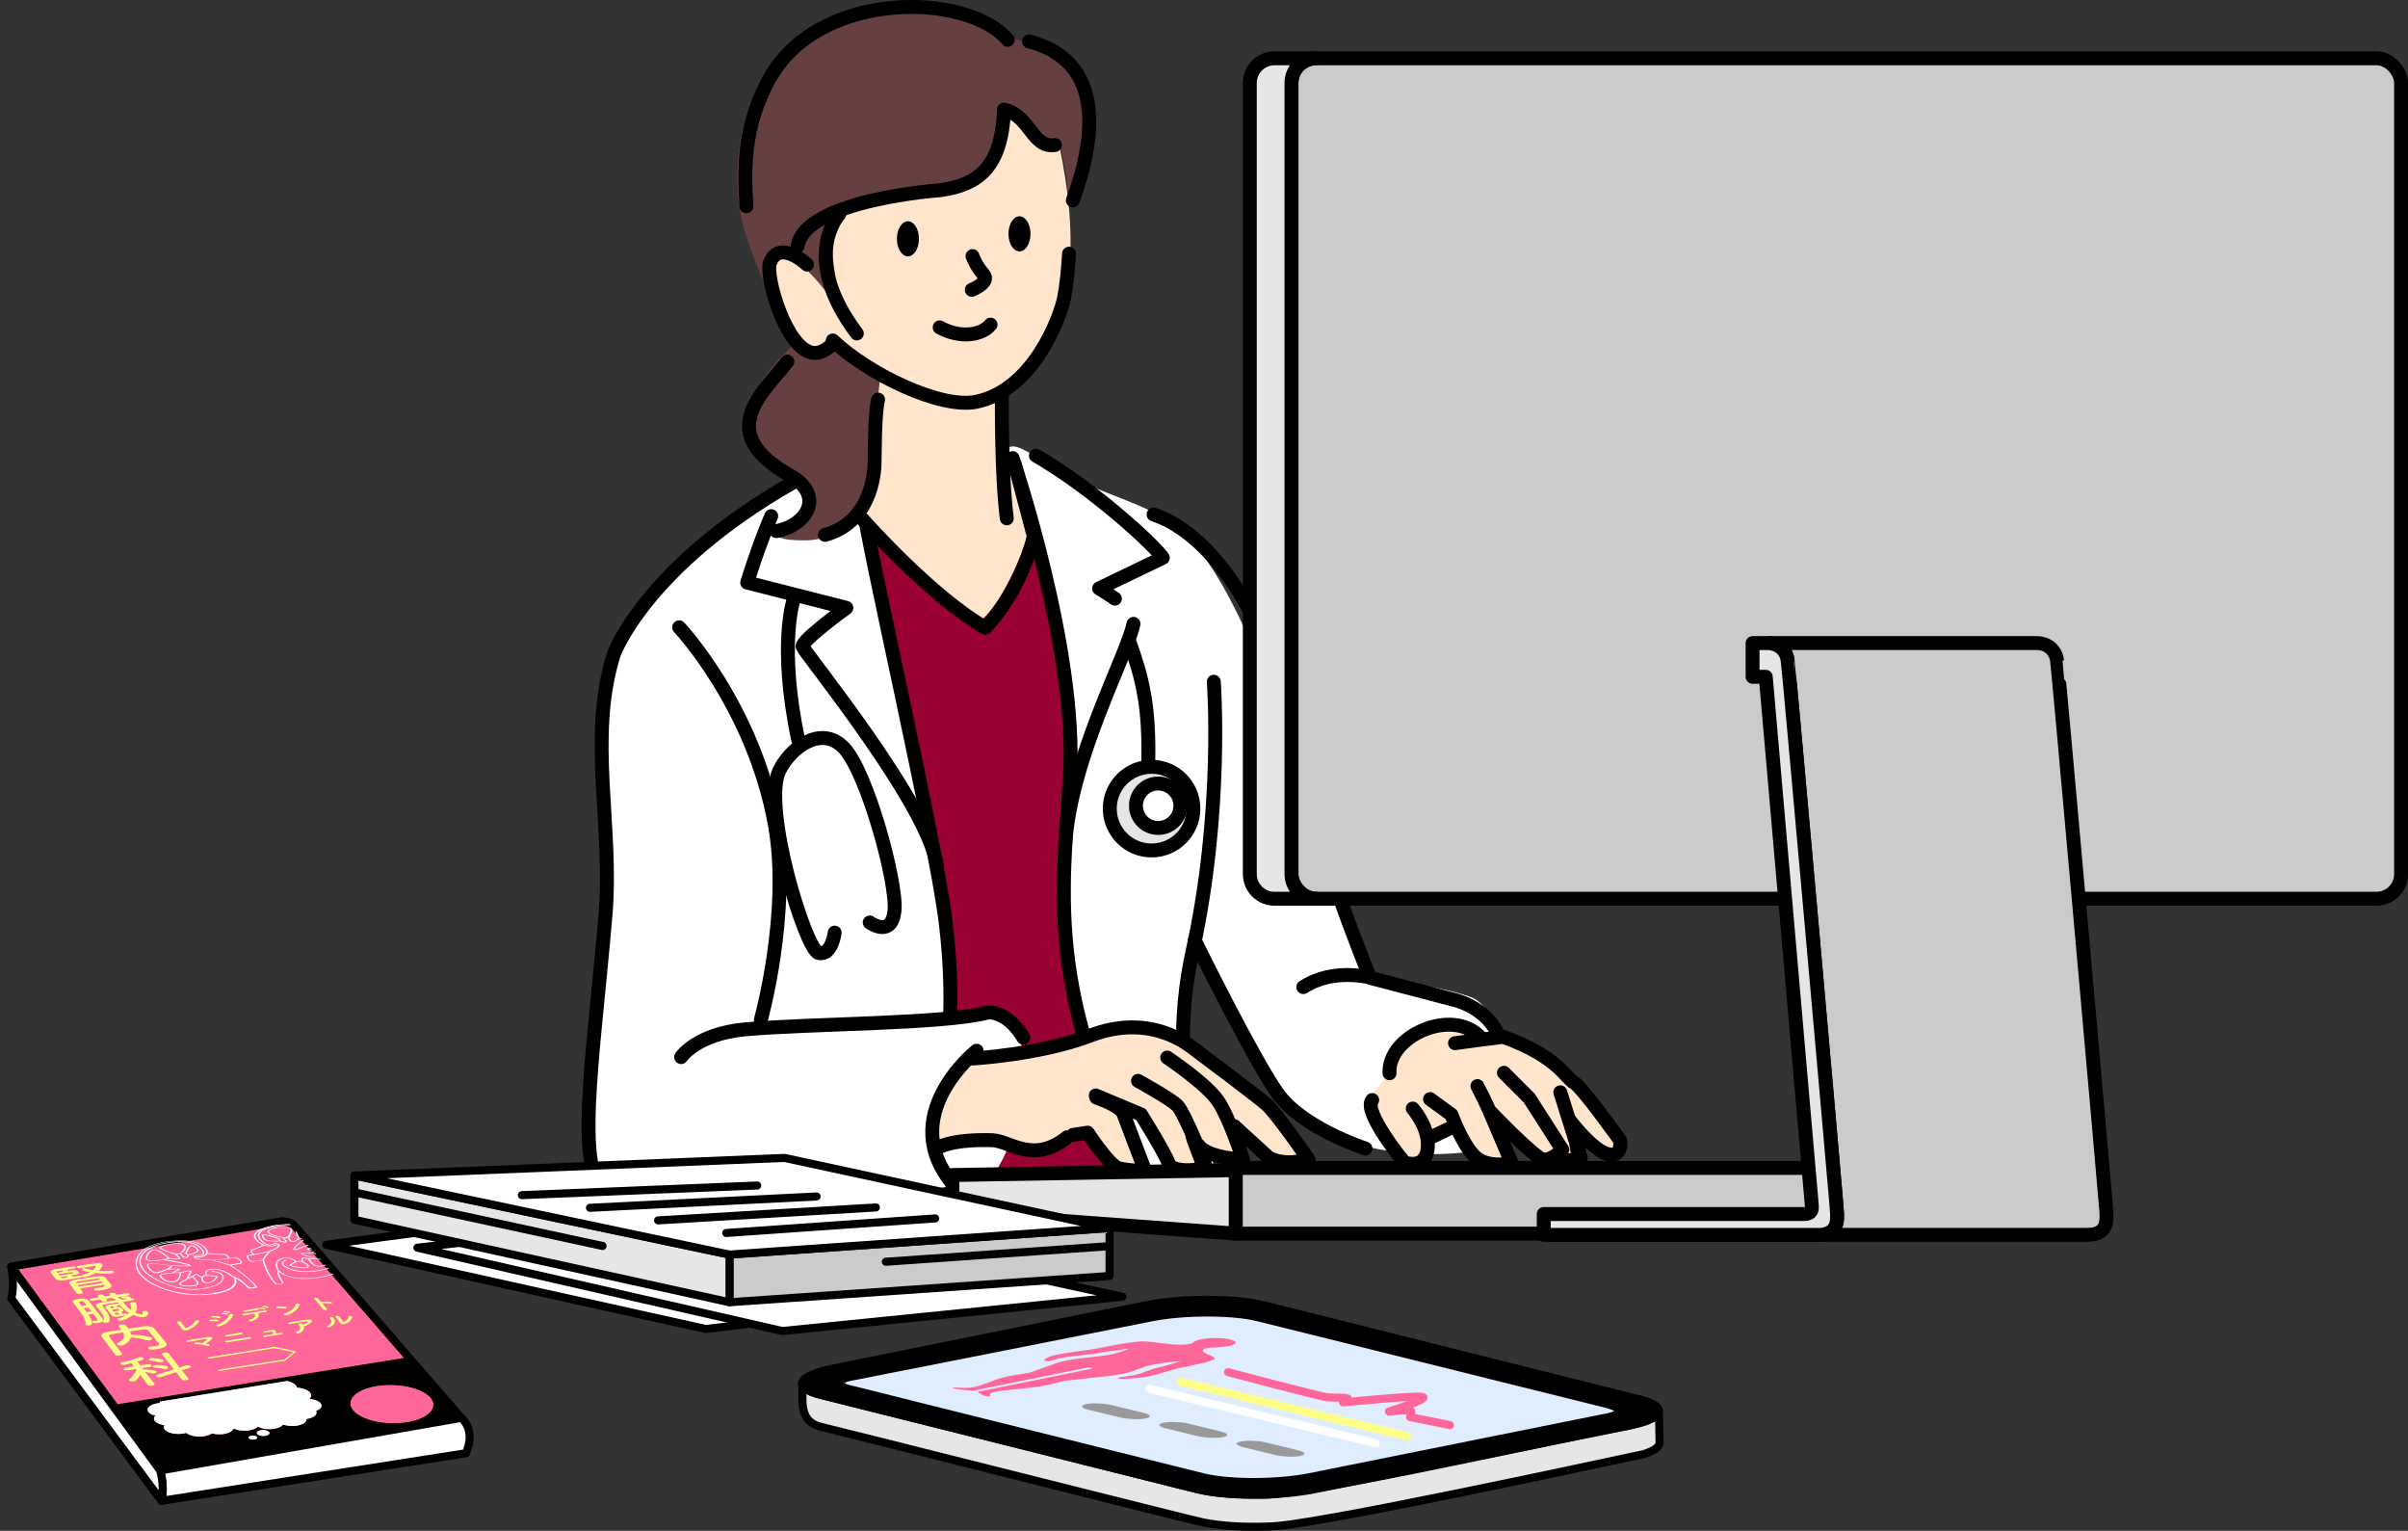
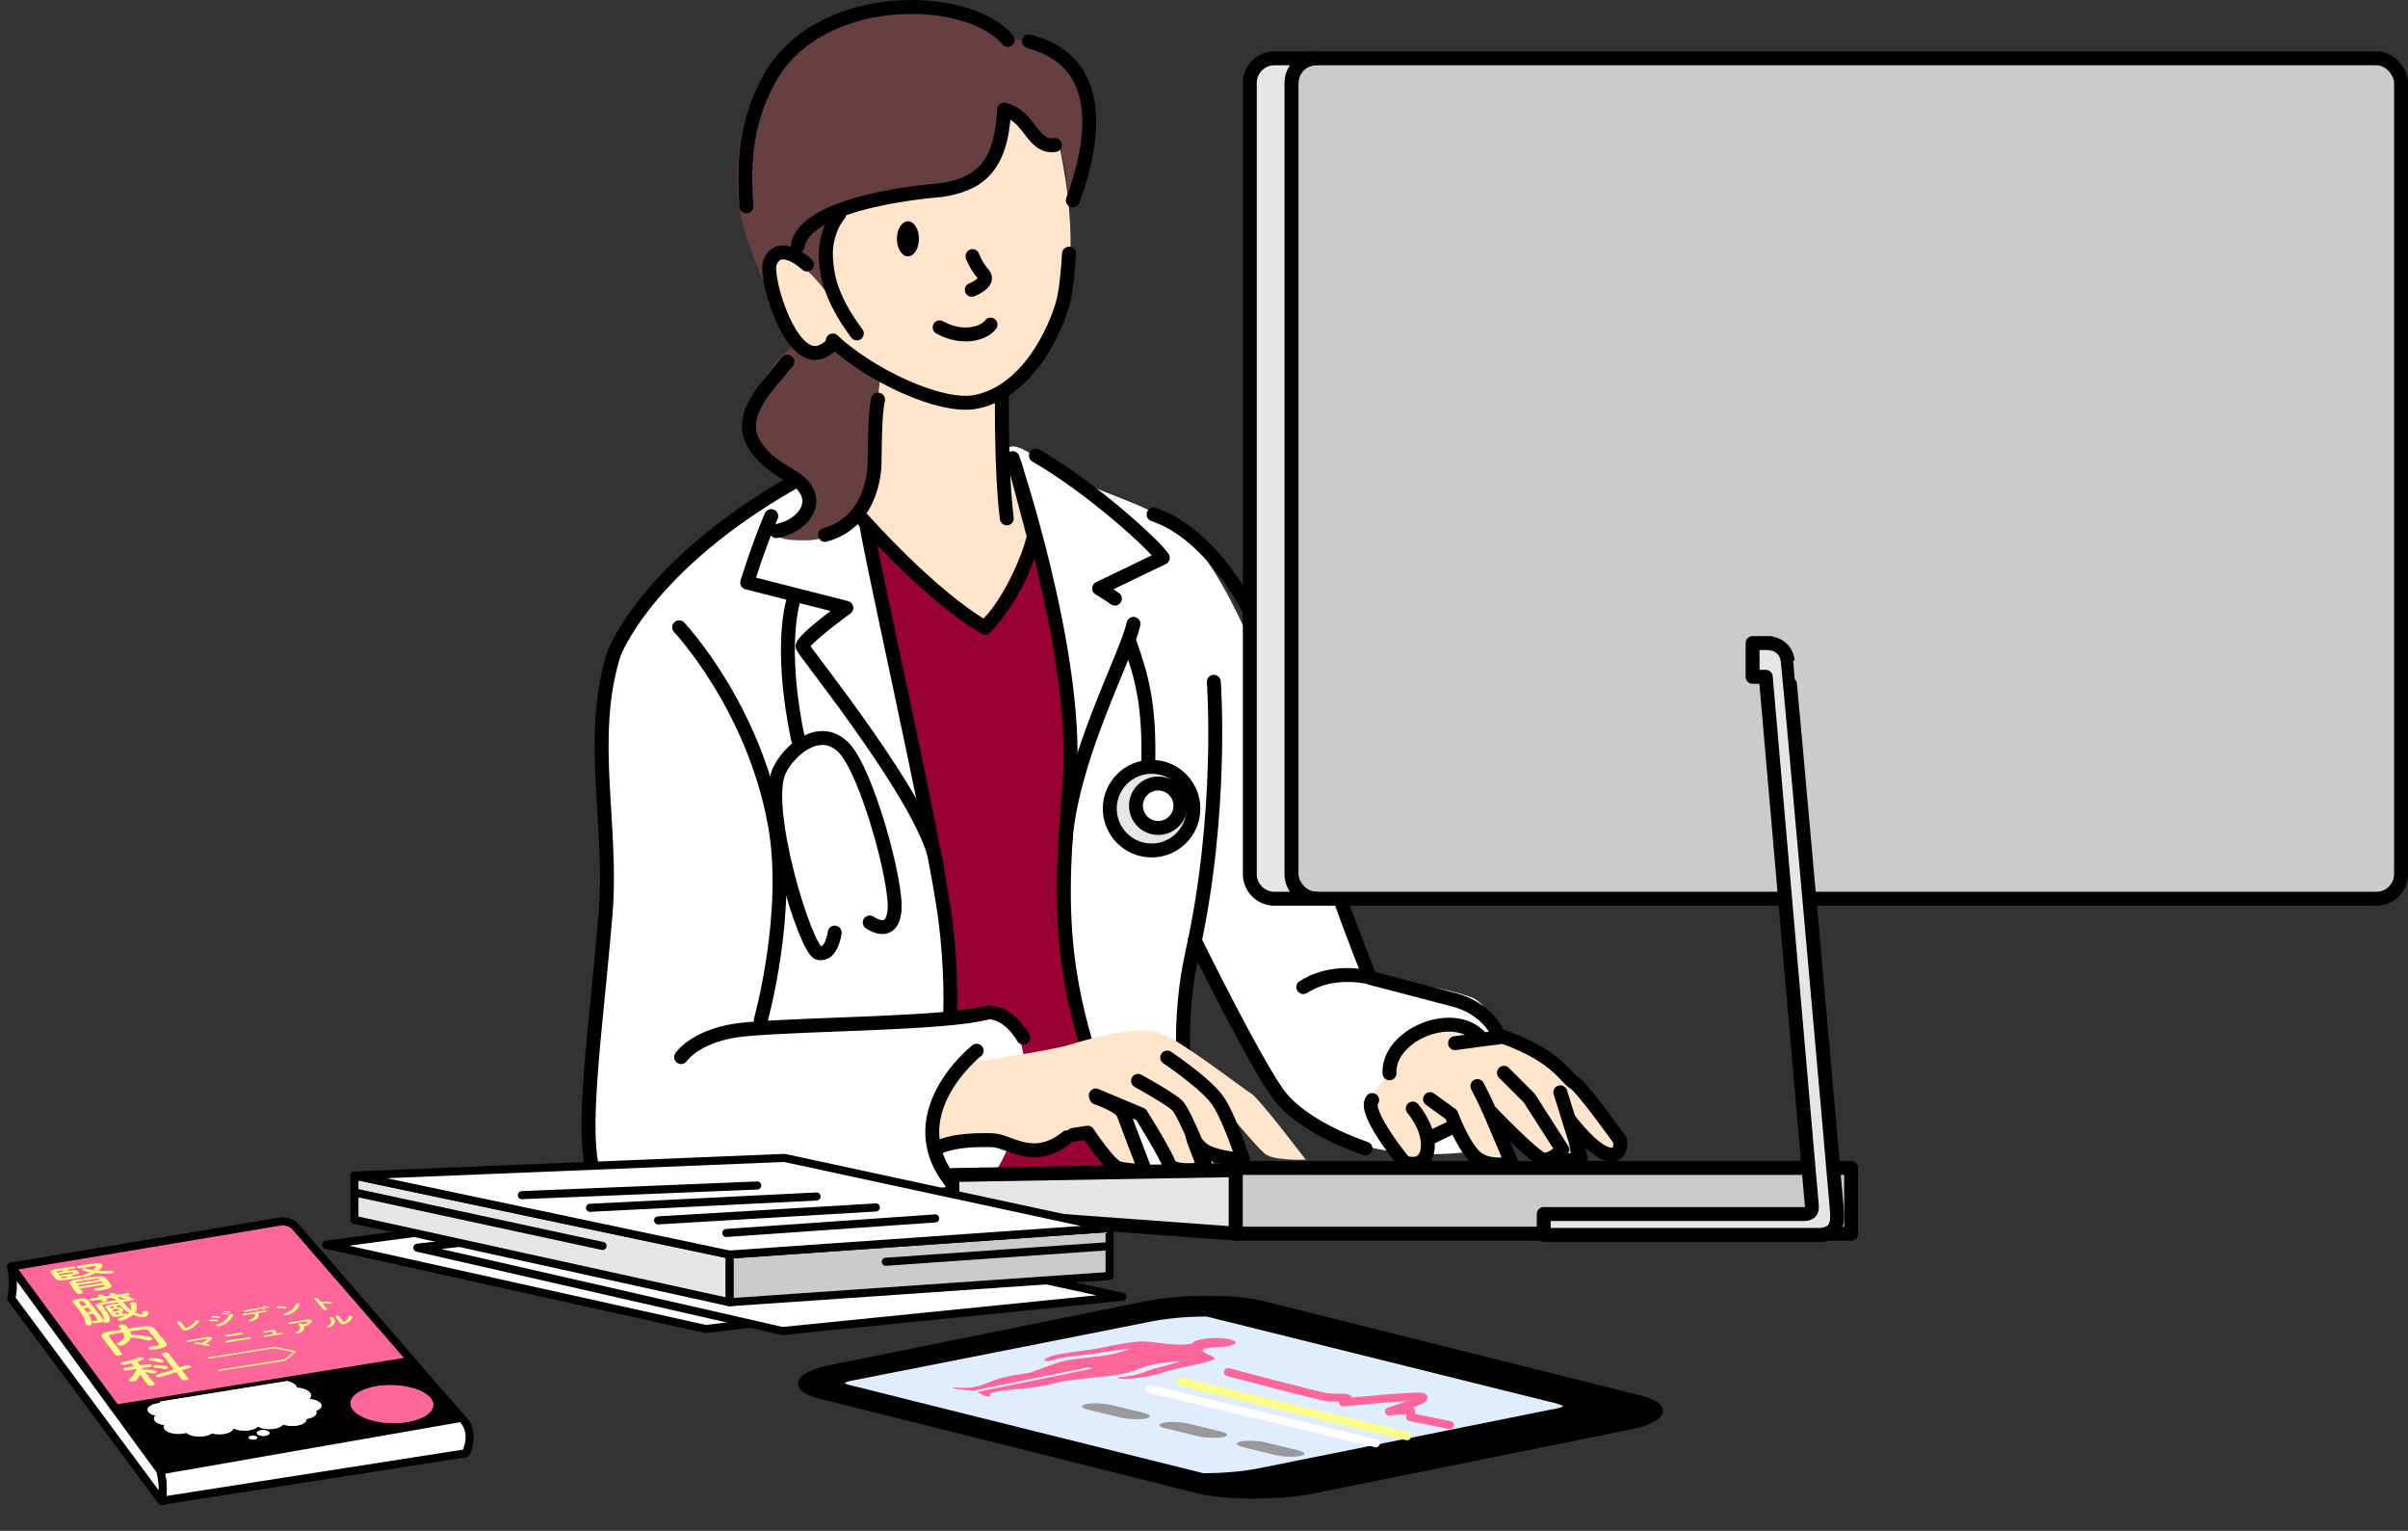
<svg xmlns="http://www.w3.org/2000/svg" id="_レイヤー_2" viewBox="0 0 489.59 311.15">
  <rect x="0" y="0" width="489.59" height="311.15" fill="#333333" stroke="none" />
  <defs>
    <clipPath id="clippath">
      <polygon points="31.97 298.89 0 256.08 58.5 247.24 94.83 288.42 31.97 298.89" fill="none" />
    </clipPath>
    <clipPath id="clippath-1">
-       <polygon points="69.94 261.34 31.98 267.27 20.91 253.33 57.96 247.73 69.94 261.34 69.94 261.34" fill="none" />
-     </clipPath>
+       </clipPath>
  </defs>
  <g id="_レイヤー_1-2">
    <g id="c">
      <g id="d">
        <path d="M173.66,94.29c15.42-4.35,33.21,1.19,33.21,1.19,0,0,10.28,31.23,9.88,47.44-.4,16.21-1.98,41.51.4,53.76,2.37,12.25,15.81,49.41,15.81,49.41h-42.69c9.49-26.49-9.49-119.38-16.6-151.8h0Z" fill="#903" />
        <path d="M204.3,91.92c4.1,9.73,12.85,34,12.85,52.97s-9.49,57.32,20.56,101.2h12.25s-10.67-28.07-9.09-41.51c1.58-13.44,1.65-14.61,1.65-14.61,0,0,15.13,33.39,21.85,36.95,2.14,1.13,9.95,5.5,15.83,6.64,12.61,2.45,23.36-.27,23.36-.27,0,0,5.34-27.13-4.69-30.69-7.2-2.55-19.4-3.56-21.37-4.35,0,0-13.33-38.34-14.91-44.67-1.58-6.32-11.04-34.79-21.71-45.07-5.34-5.14-13.12-6.94-21.5-10.72s-13.39-9.54-15.07-5.88h0ZM174.06,90.74s7.91,41.51,10.28,52.97c2.37,11.46,9.09,37.16,8.7,54.55-.4,17.39-7.91,47.44-7.91,47.44l-49.81-.4s7.91-38.34,3.16-56.92c-4.74-18.58-13.44-44.67-13.44-54.95s32.22-35.48,49.02-42.69Z" fill="#fff" />
        <path d="M304.31,209.65c-2.67-5.01-8.37-6.35-8.37-6.35l-17.37-4.55s-12.7-30.64-17.97-57.02c-2.77-13.84-13.02-32.81-26.06-37.16M246.79,138.57s1.98,26.49-4.35,54.95c-6.14,27.62,4.35,52.58,4.35,52.58M205.88,93.11s13.24,39.14,11.66,64.44-5.44,46.1,18.28,88.8" fill="none" stroke="#000" stroke-linecap="round" stroke-linejoin="round" stroke-width="2.83" />
        <path d="M230.46,126.8c-1.31,6.41-12.83,27.36-13.9,44.98M210.62,92.6c11.87,6.88,24.15,18.29,25.8,20.77l-12.95,6.23s1.56.91,3.21,2.08M175.64,103.39c.4,5.93,14.45,66.56,16.6,83.81,4.74,37.95-8.89,59.3-8.89,59.3" fill="none" stroke="#000" stroke-linecap="round" stroke-linejoin="round" stroke-width="2.83" />
        <path d="M156.8,104.9c-2.71,6.34-4.88,13.51-4.88,13.51l20.16,5.14s-9.29,6.72-8.89,7.91,25.7,32.22,27.28,44.47M242.91,191.16s11.79,23.93,16.83,31.04c5.04,7.12,17.88,11.24,17.88,11.24M277.73,198.5c-6.82-1.13-10.88.96-12.75,2.13" fill="none" stroke="#000" stroke-linecap="round" stroke-linejoin="round" stroke-width="2.83" />
        <path d="M124.79,132.99s4.31-12.75,13.69-3.52c25.3,24.9,21.35,57.72,15.42,79.06,0,0,36.76,0,47.04-1.58,10.11-1.56,9.85,20.59-.69,34.45-.17.22-61.32,10.46-76.39,1.91-7.37-4.18-3.31-27.26-.76-57.25,1.56-18.28-3.64-36.01,1.69-53.08h0Z" fill="#fff" />
        <path d="M138.48,214.86s3.16-4.74,13.04-5.64c13.12-1.19,40.79-1.07,49.42-3.45,4.35,0,7.12,5.14,7.12,5.14M138.08,127.5s15.12,16.01,19.47,40.12c3.23,17.91-2.87,39.73-2.87,39.73" fill="none" stroke="#000" stroke-linecap="round" stroke-linejoin="round" stroke-width="2.83" />
        <path d="M195.8,216.13s17.2-2.37,21.94-3.85c4.74-1.48,13.93-3.85,18.09-2.37,4.15,1.48,17.2,11.56,18.68,12.45s10.97,13.34,10.97,13.34c0,0-6.52.3-8.3-1.19s-7.41-8.3-7.41-8.3l3.26,10.38s-5.34-1.19-7.12-3.26-6.82-7.12-6.82-7.12l4.15,10.97s-2.37,1.48-4.74-.3-5.34-8.6-5.34-8.6l-5.04-1.19,4.74,10.97s-3.56,1.19-5.34-.59-8.01-7.71-8.01-7.71c0,0-.89,4.74-11.27,4.15-1.88-.11-4.86-2.11-6.52-2.17-7.49-.28-11.27,1.78-11.27,1.78,0,0-4.15-4.05,5.34-17.39h0Z" fill="#ffe5cc" />
-         <path d="M197.78,215.15s13.74-.79,23.82-4.64c10.08-3.85,17.2-.3,20.75,2.37s13.05,9.78,15.12,11.56,8.6,11.27,8.6,11.27c0,0-5.34,1.48-8.3-.59l-6.82-6.23" fill="none" stroke="#000" stroke-linecap="round" stroke-linejoin="round" stroke-width="2.83" />
        <path d="M237.31,214.95s8.01,5.34,10.38,8.89c2.37,3.56,5.04,11.86,5.04,11.86,0,0-7.31-.3-9.09-2.96M231.38,219.69s6.52,3.56,8.01,5.04,5.93,12.75,5.93,12.75c0,0-6.82,1.33-7.71-1.04s-5.63-9.93-5.63-9.93l-9.19-3.85" fill="none" stroke="#000" stroke-linecap="round" stroke-linejoin="round" stroke-width="2.83" />
        <path d="M222.93,223.1s4.89,1.63,5.48,3.26c.59,1.63,4.45,11.71,4.45,11.71,0,0-3.41-.15-5.34-.59s-6.37-7.26-6.37-7.26l-2.96.44M190.66,233.33s2.47-1.82,11.07-1.58c3.61.1,8.3,4.94,15.22-.59" fill="none" stroke="#000" stroke-linecap="round" stroke-linejoin="round" stroke-width="2.83" />
        <path d="M198.57,213.56s-17,13.44-4.35,27.67M229.72,130.71c2.44,6.89,4.03,12.6,3.74,24.46" fill="none" stroke="#000" stroke-linecap="round" stroke-linejoin="round" stroke-width="2.83" />
        <circle cx="234.14" cy="164.36" r="8.5" fill="#e6e6e6" stroke="#000" stroke-linecap="round" stroke-linejoin="round" stroke-width="2.83" />
        <circle cx="235.48" cy="163.77" r="4.52" fill="#fff" stroke="#000" stroke-linecap="round" stroke-linejoin="round" stroke-width="2.83" />
        <path d="M161.41,121.67s-3.26,9.19.89,28.76M169.71,189.56s-.59,4.74-3.26,4.15-11.56-29.65-8.01-37.06c2.1-4.38,8.3-9.49,13.05-4.74s10.97,27.57,10.38,33.21-5.04,2.37-5.04,2.37" fill="none" stroke="#000" stroke-linecap="round" stroke-linejoin="round" stroke-width="2.83" />
        <path d="M217.03,40.1c.15-4.5-.68-6.77-1.32-9.88-7.15.94-5.68-7.42-10.87-7.72-3.11,22.98-15.57,12.7-34.34,21,0,0-4.73,14.48,9.14,34.74l-2.03,12.11s-.2,2.77-.59,7.31c-.47,5.39-5.53,12.01-12.95,12.16s-6.23-1.63-6.23-1.63c0,0,8.6-2.37,6.23-8.15-2.37-5.78-12.75-5.48-12.45-13.79s9.93-16.31,9.93-16.31c0,0-6.86-12.06-10.12-22.88-3.26-10.82-1.74-28.26,9.38-38.05,11.12-9.78,34.79-8.23,44.08-1.48,26.49,5.73,12.5,33.56,12.5,33.56" fill="#664040" />
        <path d="M215.46,30c3.31,16.16,5.25,38.8-12.15,50.46l.99,11.46,5.39,15.04s-4.93,15.8-11.25,19.95c0,0-18.45-12.65-22.8-22.93,0,0,1.58-7.12,1.38-10.48l1.98-17.07s-7.62-4.33-10.08-6.25c0,0-2.37,4.15-6.52-.2-4.15-4.35-6.43-13.63-5.73-15.61,1.98-5.63,8.7,1.58,10.48,3.95s3.56,1.78,3.56,1.78c0,0-3.16-11.27-.2-16.6,11.27-8.1,33.01.79,33.6-19.77,1.78-1.09,7.16,6.61,11.36,6.27h-.01Z" fill="#ffe5cc" />
        <path d="M217.35,51.56c-.2,3.36-.51,6.53-.99,8.94-.84,4.2-6.29,18.71-17.79,21.15-7.42,1.58-22.3-5.81-29.25-12.45" fill="none" stroke="#000" stroke-linecap="round" stroke-linejoin="round" stroke-width="2.83" />
        <path d="M197.73,52.05s.64,1.92,2.22,3.7c1.47,1.65-2.37,3.16-2.37,3.16M201.4,65.98c-1.54,2-5.93,3.01-10.35.56M175.49,105.66s13.56,15.4,24.83,21.93c0,0,6.92-6.72,9.88-18.58l-3.88-14.61" fill="none" stroke="#000" stroke-linecap="round" stroke-linejoin="round" stroke-width="2.83" />
        <path d="M203.71,80.46s-.2,15.42.99,24.9" fill="none" stroke="#000" stroke-linecap="round" stroke-linejoin="round" stroke-width="2.83" />
-         <ellipse cx="207.28" cy="47.53" rx="2.24" ry="3.57" />
        <ellipse cx="184.6" cy="48.54" rx="2.24" ry="3.57" />
        <path d="M214.49,29.48c-4.67.67-4.98-5.94-10.36-7.2-.46,12.42-5.86,15.28-12.78,16.36,0,0-27.62,1.88-29.17,11.36" fill="none" stroke="#000" stroke-linecap="round" stroke-linejoin="round" stroke-width="2.83" />
        <path d="M170.62,43.56s-8.11,8.71,3.59,24.21M151.76,41.93c-.47-7.47-.64-16.23,4.61-25.81,10.08-18.38,40.41-17.68,48.52-8.01M218.13,40.73c4.55-12.45,6.72-28.26-8.93-32.32M164.08,53.77s-5.63-5.34-7.55-.32c-.96,2.52,3.13,17.3,8.61,18.24,2.19.38,4.01-1.69,4.01-1.69M167.73,108.72c10.28-2.77,10.08-14.63,10.08-14.63.06-.73-.03-9.95.72-12.87" fill="none" stroke="#000" stroke-linecap="round" stroke-linejoin="round" stroke-width="2.83" />
        <path d="M328.05,232.24s-5.79-11.06-9.82-13.94-9.92-6.85-15.32-7.07c-4.84-.2-2.29-1.96-7.02-2.08-8.05-.2-11.95,5.23-13.98,9.29-1.39,2.78-3.95,4.09-3.71,6.08l6.67,12.51s2.88.58,3.45-1.92c.58-2.49.85-3.48.85-3.48l6.52-3.26s2.56,6.56,5.63,7.71c3.07,1.15,5.48,1.04,5.48,1.04l-4.1-9.3s9.76,8.47,12.25,8.86c2.49.38,4.64.16,4.64.16l-1.15-9.4s3.81,7.74,7.68,8.06c2.3.19,1.92-3.26,1.92-3.26h0Z" fill="#ffe5cc" />
        <path d="M278.99,223.59c-1.98,2.37,6.52,12.67,6.52,12.67,0,0,4.8,1.86,4.8-3.65,0-3.84-3.07-7.29-3.07-7.29M295.83,212.03c2.76-.38,6.05-.83,9.8-1.29,11.07,3.95,12.8,8.5,14.38,9.29s9.39,11.76,9.39,11.76c0,0,.59,3.56-2.57,2.77s-7.81-7.02-7.81-7.02M300.38,220.75c1.63,3.03,3.03,6.4,3.03,6.4l3.95,9.29s-5.14,1.19-7.71-1.58c-2.57-2.77-4.55-8.3-4.55-8.3l-4.35-3.16" fill="none" stroke="#000" stroke-linecap="round" stroke-linejoin="round" stroke-width="2.83" />
        <path d="M305.78,218.05l5.14,5.14,6.72,10.48s-2.17,2.37-3.95,1.98c-1.78-.4-10.48-9.49-10.48-9.49M317.24,222.01l4.15,13.24s-1.98.99-3.36.4M282.51,218.15c-.38-7.68,12.75-13.34,18.38-7.41M295.47,228.99l-4.66,2.26M160.09,73.51c-5.08,6.49-14.96,14.4.56,23.15,7.17,4.04,3.39,10.16-2.82,11.29" fill="none" stroke="#000" stroke-linecap="round" stroke-linejoin="round" stroke-width="2.83" />
        <path d="M200.25,241.41c-.17.22-61.32,10.46-76.39,1.91-7.37-4.18-3.31-27.26-.76-57.25,1.56-18.28-3.64-36.01,1.69-53.08,0,0,6.31-17.69,36.24-34.82" fill="none" stroke="#000" stroke-linecap="round" stroke-linejoin="round" stroke-width="2.83" />
        <path d="M251.24,237.39h125.13v13.35h-125.13v-13.35Z" fill="#cbcbcb" stroke="#000" stroke-linecap="round" stroke-linejoin="round" stroke-width="2.83" />
        <path d="M193.64,246.51v-7.68l57.6-.99v12.9l-57.6-4.23Z" fill="#e6e6e6" stroke="#000" stroke-linecap="round" stroke-linejoin="round" stroke-width="2.83" />
        <rect x="262.58" y="11.85" width="225.6" height="170.82" rx="5" ry="5" fill="#cbcbcb" stroke="#000" stroke-linecap="round" stroke-linejoin="round" stroke-width="2.83" />
        <path d="M262.58,177.67V16.85c0-2.75,2.25-5,5-5h-8.47c-2.75,0-5,2.25-5,5v160.82c0,2.75,2.25,5,5,5h8.47c-2.75,0-5-2.25-5-5h0Z" fill="#e6e6e6" stroke="#000" stroke-linecap="round" stroke-linejoin="round" stroke-width="2.83" />
-         <path d="M428.14,244.8c-.15-2.26-9.75-110.27-9.89-110.42-.28-2.54-2.26-3.67-4.09-3.67h-54.16v.05c1.64.23,3.23,1.36,3.48,3.62.14.14,9.74,108.15,9.89,110.42.16,2.39.79,5.56-2.66,6.1v.09h53.66c4.71,0,3.95-3.58,3.78-6.2h-.01Z" fill="#cbcbcb" stroke="#000" stroke-linecap="round" stroke-linejoin="round" stroke-width="2.83" />
        <path d="M373.37,244.8c-.15-2.26-9.75-110.27-9.89-110.42-.25-2.26-1.84-3.4-3.48-3.62v-.05h-3.67v6.85h2.68l9.36,107.41c.16,1.39-.47,1.79-1.65,1.79h-52.85v4.24h56.85v-.09c3.43-.55,2.81-3.72,2.65-6.1h0Z" fill="#e6e6e6" stroke="#000" stroke-linecap="round" stroke-linejoin="round" stroke-width="2.83" />
-         <path d="M337.27,286.72c-.44,1.98-3.97,2.51-6.23,3.09-7.74,1.19-68.13,14.81-74.74,13.98-4.33.06-8.76-.13-12.89-1.1l-76.54-19.17c-2.5-.63-3.75-1.43-3.78-2.25.37,2.64-1.16,7.6,3.94,8.77,1.61.33,76.06,19.14,77.6,19.41,4.36.84,8.95.98,13.44.82,8.44-.05,67.45-12.88,76.22-14.73,1.26-.46,2.77-1,3.12-2.06.02-.08.02-.15.02-.23l-.15-6.53h-.01Z" fill="#e6e6e6" stroke="#000" stroke-linecap="round" stroke-linejoin="round" stroke-width="1.64" />
        <path d="M245.53,264.19c4.29,0,8.47.38,11.41,1.11l76.54,19.17c2.95.74,4.15,1.71,3.7,2.67-.44.96-2.52,1.93-6.14,2.66l-63.79,12.9c-3.62.73-8.13,1.09-12.42,1.09s-8.47-.38-11.42-1.11l-76.54-19.17c-2.94-.74-4.14-1.71-3.7-2.67.43-.96,2.52-1.93,6.14-2.66l63.79-12.9c3.62-.73,8.13-1.1,12.42-1.09h0Z" stroke="#000" stroke-linecap="round" stroke-linejoin="round" stroke-width="1.64" />
-         <path d="M254.83,301.23c-4.07,0-7.8-.36-10.25-.97,0,0-67.88-16.88-69.62-17.36s-4.2-.73-4.11-1.75c.08-1.03,1.74-1.27,3.11-1.51,1.37-.24,60.12-11.88,60.12-11.88,3.13-.63,7.27-.99,11.36-.99s7.88.35,10.34.97c0,0,68.34,17,69.42,17.25,1.4.32,3.97.93,3.97,1.73,0,1.04-2.21,1.35-3.58,1.61s-59.29,11.91-59.29,11.91c-3.13.63-7.28.99-11.38.99h-.09Z" fill="#dfedff" stroke="#000" stroke-linecap="round" stroke-linejoin="round" stroke-width="1.64" />
+         <path d="M254.83,301.23c-4.07,0-7.8-.36-10.25-.97,0,0-67.88-16.88-69.62-17.36s-4.2-.73-4.11-1.75c.08-1.03,1.74-1.27,3.11-1.51,1.37-.24,60.12-11.88,60.12-11.88,3.13-.63,7.27-.99,11.36-.99c0,0,68.34,17,69.42,17.25,1.4.32,3.97.93,3.97,1.73,0,1.04-2.21,1.35-3.58,1.61s-59.29,11.91-59.29,11.91c-3.13.63-7.28.99-11.38.99h-.09Z" fill="#dfedff" stroke="#000" stroke-linecap="round" stroke-linejoin="round" stroke-width="1.64" />
        <g isolation="isolate">
          <path d="M249.99,272.28c-1.23-.25-2.5-.27-3.34-.24-1.72.06-3.27.38-3.62.74l-.03.03c-.2.21-.53.56-3.07.58-1.41,0-2.84-.18-4.23-.36-1.17-.15-2.27-.29-3.28-.31-1.3-.02-4.7.51-9.09,1.43l-.12.03c-.41.08-1.55.24-2.86.42-1.69.23-3.78.52-4.95.74-2.03.39-3.03,1.12-2.73,1.21.05.02.1.03.14.04.06.01.1.02.14.02.28,0,.81-.15,1.18-.28,1.07-.36,2.13-.52,3.94-.74.58-.07,1.17-.13,1.75-.19,1.18-.12,2.28-.23,3.17-.41,1.35-.27,6.55-.94,6.77-.97l.41-.05-.16.1s-1.46.9-4.61,1.43c-1.22.2-2.53.34-3.81.48-2.04.22-4.16.44-5.96.95l-6.07,2.18h-.02s-4.88.61-7.06,1.49c-2.36.95-3.73,1.42-5.18,1.55-.71.06-1.66.03-2.34,0-.39-.02-.85-.03-.9-.01,0,0,0,.02.09.05.04.02.1.03.17.05.71.17,2.63.32,3.45.38l22.94-4.65c.43-.09,1.08-.03,1.35.01h.05l.02.02c.18.06.37.21-.06.3l-22.94,4.65c.18.19.71.62,1.42.79.07.02.14.03.22.04.14.02.21.02.22.02.1-.01.06-.11.03-.2-.05-.15-.13-.36.21-.51.69-.31,2.96-.57,7.45-1,4.17-.4,7.28-1.41,7.31-1.42h0l10.38-1.16c2.42-.35,3.61-.8,4.76-1.23.72-.27,1.46-.55,2.48-.8,2.65-.65,6.78-.9,6.82-.9l.48-.03-.27.09c-.14.05-3.59,1.14-4.94,1.41-.89.18-1.48.42-2.12.66-.32.12-.64.25-1.01.37-1.15.38-1.99.6-3.69.81-.58.07-1.37.17-1.36.24,0,0,.04.02.09.03.04.01.1.02.17.03.38.07,3.78-.09,5.69-.5,1.09-.24,2.57-.68,3.75-1.03.93-.27,1.73-.51,2.14-.59l.12-.03c4.5-.89,7.18-1.6,7.18-1.89,0-.22-.56-.48-1.14-.75-.7-.32-1.42-.65-1.28-.96.27-.56,1.88-.6,2.84-.63h.12c1.65-.05,3.21-.37,3.62-.74.19-.18.2-.47-.86-.76M212.6,276.61c-.06-.01-.11-.03-.17-.05-.52-.16.79-.93,2.74-1.3,1.18-.23,3.19-.5,4.97-.75,1.3-.18,2.43-.34,2.83-.42l.12-.02c2.64-.55,7.37-1.48,9.28-1.44,1.09.02,2.23.17,3.44.32,1.34.17,2.72.35,4.04.34,2.35-.01,2.65-.34,2.85-.53l.02-.02c.37-.38,2.01-.72,3.81-.78,1.32-.05,2.58.05,3.66.27.95.26,1.27.55.95.83-.42.39-2.06.73-3.8.78h-.11c-.9.03-2.4.07-2.64.59-.14.29.56.61,1.23.92.61.28,1.18.54,1.19.78,0,.43-4.55,1.39-7.26,1.93l-.12.02c-.39.08-1.19.32-2.11.59-1.26.37-2.67.79-3.77,1.03-1.83.4-5.43.62-6.11.49-.07-.01-.13-.03-.19-.04-.11-.03-.19-.06-.2-.09-.02-.08.36-.15,1.47-.29,1.65-.2,2.49-.41,3.61-.79.37-.12.69-.24.99-.37.65-.25,1.26-.49,2.17-.67,1.1-.22,3.73-1.03,4.61-1.31-1.18.09-4.14.34-6.21.85-1.01.25-1.74.52-2.45.79-1.16.44-2.37.89-4.83,1.25l-10.34,1.15c-.26.08-3.32,1.04-7.4,1.44-4.44.43-6.67.69-7.34.98-.32.14-.24.33-.18.48.04.14.07.23-.17.25-.18.01-.36,0-.54-.04-.1-.01-.19-.03-.28-.05-.98-.24-1.52-.82-1.54-.85v-.02l23.03-4.67c.32-.07.13-.17.06-.21-.15-.02-.63-.07-.95,0l-23.04,4.67h-.08c-.12-.01-2.74-.18-3.72-.41-.08-.01-.16-.04-.23-.07-.06-.02-.22-.08-.11-.12.13-.05.55-.04,1.17-.01.69.02,1.55.06,2.2,0,1.39-.12,2.74-.59,5.06-1.53,2.13-.86,6.73-1.45,7.13-1.5l6.04-2.17c1.85-.52,3.99-.74,6.06-.96,1.26-.13,2.57-.27,3.76-.47,2.45-.42,3.86-1.05,4.34-1.3-1.32.17-5.19.69-6.29.91-.91.19-2.03.3-3.22.42-.58.06-1.16.12-1.74.19-1.79.22-2.82.38-3.87.73-.7.23-1.07.31-1.41.3-.16,0-.28-.03-.39-.05" fill="#fff" />
          <path d="M250.19,272.24c-1.08-.22-2.35-.32-3.66-.27-1.8.06-3.44.4-3.81.78l-.02.02c-.19.19-.5.52-2.85.53-1.32,0-2.7-.17-4.04-.34-1.21-.16-2.35-.3-3.44-.32-1.91-.03-6.64.89-9.28,1.44l-.12.02c-.39.08-1.52.24-2.83.42-1.78.24-3.8.52-4.97.75-1.95.37-3.26,1.14-2.74,1.3.05.02.11.03.17.05.11.03.23.05.39.05.34.01.71-.07,1.41-.3,1.05-.35,2.08-.51,3.87-.73.57-.07,1.16-.13,1.74-.19,1.19-.12,2.31-.24,3.22-.42,1.1-.22,4.98-.73,6.29-.91-.48.25-1.88.88-4.34,1.3-1.2.2-2.51.34-3.76.47-2.07.22-4.21.45-6.06.96l-6.04,2.17c-.39.05-4.99.64-7.13,1.5-2.33.94-3.68,1.41-5.06,1.53-.65.06-1.51.02-2.2,0-.62-.02-1.03-.04-1.17.01-.1.04.06.1.11.12.06.02.14.05.23.07.98.24,3.6.4,3.72.41h.08l23.04-4.66c.32-.07.8-.01.95,0,.07.03.26.14-.06.21l-23.04,4.67v.02s.57.62,1.56.85c.09.02.19.04.28.05.08.01.34.05.54.04.24-.03.21-.12.17-.25-.05-.15-.14-.34.18-.48.67-.29,2.9-.55,7.34-.98,4.07-.4,7.14-1.36,7.4-1.44l10.34-1.15c2.47-.36,3.67-.81,4.83-1.25.71-.27,1.44-.54,2.45-.79,2.07-.51,5.03-.77,6.21-.85-.89.28-3.51,1.09-4.61,1.31-.91.19-1.52.42-2.17.67-.3.12-.63.25-.99.37-1.12.38-1.95.59-3.61.79-1.11.13-1.49.21-1.47.29,0,.04.09.06.2.09.06.01.13.03.19.04.68.13,4.28-.09,6.11-.49,1.11-.24,2.52-.66,3.77-1.03.92-.27,1.71-.51,2.11-.59l.12-.02c2.72-.54,7.28-1.5,7.26-1.93,0-.24-.57-.51-1.19-.78-.67-.31-1.37-.63-1.23-.92.25-.52,1.74-.56,2.64-.58h.11c1.74-.06,3.38-.39,3.8-.78.32-.29,0-.57-.95-.83" fill="#f69" />
        </g>
        <path d="M221.26,286.52c-1.51-.36-1.69-.87-.4-1.13,1.29-.26,3.57-.18,5.08.19l6.57,1.59c1.51.36,1.7.88.41,1.14s-3.58.17-5.09-.19l-6.57-1.59M236.98,290.32c-1.51-.37-1.69-.87-.39-1.14,1.29-.26,3.57-.18,5.08.19l6.57,1.59c1.51.37,1.7.88.41,1.14s-3.58.17-5.09-.19l-6.57-1.59M252.7,294.13c-1.52-.37-1.7-.88-.4-1.14,1.29-.26,3.57-.17,5.08.2l6.56,1.6c1.52.37,1.7.88.41,1.14s-3.57.17-5.09-.2l-6.56-1.6" fill="#999" />
        <path d="M249.68,278.89s18.87,5.03,20.31,5.13,4.41,0,4,.31-.92.72-.92.72c0,0,14.26-1.44,16.1-1.13s-6.77,2.97-6.77,2.97c0,0,4.31-.41,4.51-.1s-.21,1.23-.21,1.23l8.1,1.64" fill="none" stroke="#f69" stroke-linecap="round" stroke-linejoin="round" stroke-width="1.64" />
        <path d="M240.04,280.84l46.05,11.08" fill="none" stroke="#ff8" stroke-linecap="round" stroke-linejoin="round" stroke-width="1.64" />
        <path d="M233.68,282.28l46.05,11.07" fill="none" stroke="#fff" stroke-linecap="round" stroke-linejoin="round" stroke-width="1.64" />
      </g>
    </g>
    <path d="M66.3,253l66.39-8.89,83.05,17.29-72.24,8.73s-77.2-17.13-77.2-17.13Z" fill="#fff" stroke="#000" stroke-linecap="round" stroke-linejoin="round" stroke-width="1.64" />
    <path d="M84.86,253.6l63.31-7.31,80.04,17.28-69.15,6.97s-74.2-16.94-74.2-16.94Z" fill="#fff" stroke="#000" stroke-linecap="round" stroke-linejoin="round" stroke-width="1.64" />
    <path d="M148.32,264.69v-9.69l77.28-5.4v9.75l-77.28,5.34Z" fill="#cbcbcb" stroke="#000" stroke-linecap="round" stroke-linejoin="round" stroke-width="1.64" />
    <path d="M148.32,264.69v-9.69l-76.26-16.07v9l76.26,16.76Z" fill="#e6e6e6" stroke="#000" stroke-linecap="round" stroke-linejoin="round" stroke-width="1.64" />
    <path d="M72.06,238.93l87.42-3.58,66.12,14.25-77.28,5.4-76.26-16.07h0ZM225.19,253.31l-45.09,3.15M72.47,242.44l50.04,10.81M106.1,242.92l47.86-1.96M119.95,245.49l46.07-2.3M133.8,248.05l44.28-2.63M190.14,247.65l-42.48,2.96" fill="#fff" stroke="#000" stroke-linecap="round" stroke-linejoin="round" stroke-width="1.64" />
    <path d="M32.47,298.4l-30.19-40.96,55.06-9.22s1.76,0,2.68,1.08l33.77,38.89-61.32,10.2h0Z" fill="#f69" stroke="#000" stroke-linecap="round" stroke-linejoin="round" stroke-width="1.64" />
    <g clip-path="url(#clippath)">
      <g isolation="isolate">
        <path d="M51.73,292.59c-.11.02-.23.03-.35.02s-.23-.02-.33-.04-.2-.05-.28-.09-.14-.09-.19-.14-.06-.11-.05-.16.03-.11.08-.15.11-.09.2-.13.18-.06.3-.08.23-.03.35-.02.23.02.33.04.2.05.28.09.14.09.19.14.06.11.05.16-.03.11-.08.15-.11.09-.2.13-.18.07-.3.08M53.95,291.83c-.17.03-.34.04-.51.03s-.33-.02-.48-.06-.29-.08-.4-.14-.21-.13-.27-.2-.09-.16-.08-.24.05-.15.12-.22.17-.13.29-.18.27-.09.43-.12.34-.04.51-.03.33.02.48.06.29.08.4.14.21.13.27.2.09.16.08.24-.05.15-.12.22-.17.13-.29.19-.27.1-.44.12M82.81,289.02c-2.15.34-4.34.29-6.47-.15-1-.21-1.9-.52-2.67-.89s-1.39-.82-1.82-1.32-.61-1.02-.58-1.52.27-.98.7-1.42,1.04-.84,1.82-1.18c.77-.33,1.71-.6,2.78-.78s2.18-.24,3.26-.21,2.15.16,3.13.36,1.89.5,2.65.87,1.4.8,1.84,1.3.64,1.01.62,1.51-.24.99-.66,1.43-1.03.86-1.81,1.2-1.72.62-2.81.8M32.47,285.19l.07-.3,25.87-4.19c.19.05.38.1.55.16s.34.13.49.2.29.16.4.24.22.18.3.28c.03.04.06.07.08.11s.04.07.06.11.03.07.05.11.02.07.03.11c.3.03.58.07.85.13s.53.13.76.22.44.19.62.31.33.24.45.38c.09.11.15.22.19.33s.05.22.03.33-.05.22-.11.32-.15.21-.25.3c.47.04.93.14,1.37.3.2.08.38.16.53.26s.28.2.38.32c.12.14.18.29.2.44s-.03.29-.11.42-.22.26-.39.38-.39.22-.63.31c.1.17.13.34.1.5s-.14.32-.3.47-.38.28-.65.39-.59.2-.95.26l-.13.02c.02.15,0,.29-.09.43s-.2.27-.37.39-.37.23-.62.32-.53.16-.84.22c-.49.08-.99.09-1.48.05-.24-.02-.48-.05-.71-.1s-.44-.1-.64-.17c-.07.1-.16.19-.27.27s-.24.17-.39.24-.32.14-.51.2-.39.1-.61.14c-.31.05-.62.08-.93.08s-.62-.02-.91-.05-.57-.1-.82-.18-.48-.17-.68-.29c-.08.09-.17.17-.28.24s-.24.15-.39.21-.3.12-.48.17-.36.09-.57.13c-.58.09-1.17.11-1.76.04-.28-.03-.55-.09-.8-.16s-.48-.16-.67-.26c-.03.12-.11.24-.21.36s-.24.22-.4.32-.36.18-.58.26-.47.13-.74.18c-.22.04-.43.06-.65.07s-.43.01-.65,0-.42-.03-.62-.06-.4-.07-.58-.12c-.08.06-.18.13-.29.18s-.22.11-.35.16-.27.09-.41.13-.3.07-.47.1c-.36.06-.72.08-1.08.08s-.71-.04-1.03-.1-.63-.15-.89-.26-.49-.24-.66-.4c-.05.01-.09.03-.14.04s-.1.03-.15.04l-.15.03-.16.03c-.39.06-.79.09-1.18.08s-.76-.06-1.11-.13-.66-.18-.92-.32-.47-.29-.61-.47c-.06-.07-.1-.15-.12-.22s-.04-.15-.04-.22,0-.15.03-.22.06-.14.1-.21c-.22-.03-.43-.07-.64-.12s-.39-.12-.56-.19-.32-.16-.45-.25-.24-.19-.32-.3c-.07-.09-.12-.18-.14-.28s-.03-.18-.02-.27.05-.18.1-.27.12-.17.21-.25c-.16-.04-.32-.08-.46-.13s-.28-.11-.41-.17-.24-.13-.33-.21-.18-.16-.24-.24c-.13-.18-.18-.36-.16-.54s.12-.35.29-.51.39-.3.68-.42.62-.21,1.01-.28c.04,0,.08-.01.12-.02s.08-.01.12-.01.08,0,.12-.01.08,0,.11-.01M82.94,275.87l-.72.12-58.58,9.47-.75.12,9.59,12.82,61.32-10.2-10.86-12.33" />
        <path d="M16.03,261.5l-.23-.3,4.88-.75.23.3-4.88.75M15.54,260.83l-.05-.06s-.03-.07-.03-.1.02-.06.06-.08.08-.05.14-.07.13-.04.22-.05c.13-.02.28-.05.43-.07s.32-.05.49-.08.34-.06.52-.08.36-.06.55-.08c.52-.08.92-.14,1.23-.18s.54-.07.7-.08.27,0,.35.02.12.06.17.11l.06.07-4.83.74M17.61,259.74c-.21.03-.42.06-.63.1s-.41.06-.61.1-.39.06-.58.09-.36.06-.53.09c-.27.04-.48.1-.65.16s-.29.13-.37.19-.13.14-.14.2,0,.13.04.19c.09.13.2.3.32.47s.26.36.39.55.27.36.38.52.22.3.3.4c.03.04.08.08.14.11s.13.05.2.06.15.02.24.02.16,0,.24-.02.16-.03.23-.06.13-.05.18-.09.08-.07.09-.11,0-.08-.03-.12l-.55-.71,4.88-.75.05.08c.05.07.06.13.04.18s-.06.1-.13.14-.16.07-.27.1-.23.05-.37.07c-.06,0-.13.02-.19.03s-.14.02-.21.02-.15.02-.22.02-.15.01-.23.02l-.13.02c-.08.01-.15.03-.21.05s-.09.05-.12.08-.04.06-.04.09.01.07.04.1c.05.07.12.11.22.14s.21.05.35.05.3,0,.49-.03.41-.05.65-.09c.45-.07.8-.15,1.07-.25s.45-.19.56-.29.16-.21.17-.3-.04-.19-.1-.28-.49-.59-.49-.59l-.15-.18c-.05-.06-.11-.13-.16-.2s-.11-.14-.17-.21-.11-.14-.17-.2-.13-.12-.23-.17-.23-.09-.38-.11-.33-.04-.55-.04-.46.02-.74.06c-.14.02-.29.04-.45.06s-.32.05-.48.07-.34.05-.51.08-.35.05-.52.08M13.25,259.73c-.1.01-.19.03-.28.04s-.17.01-.25.01-.14,0-.2-.03-.1-.04-.13-.08l-.08-.1h.02l.13-.02.36-.05.7-.11.21.27-.12.02-.12.02-.12.02-.12.02M12.06,259.25l-.21-.27,1.53-.23.79-.12.29-.04h.04c.05-.01.09-.02.13-.02h.1s.05.01.07.02.04.02.05.04l.06.08s.01.03,0,.04-.01.02-.03.04-.05.02-.09.03-.09.02-.15.03c-.11.02-.29.05-.5.08s-.45.07-.7.11-.51.08-.75.12-.47.07-.65.1M11.62,258.67l-.07-.09s-.03-.06-.02-.08.02-.04.04-.06.07-.04.12-.05.12-.03.2-.04c.05,0,.11-.02.17-.03l.18-.03c.06-.01.12-.02.19-.03l.2-.03.2.26c-.11.02-.23.03-.33.05s-.22.03-.32.05-.2.03-.29.05-.18.03-.26.04M13.05,257.7c-.16.02-.31.05-.47.07s-.31.05-.46.07-.3.05-.45.07-.29.05-.43.07c-.18.03-.34.07-.47.11s-.24.1-.32.15-.13.12-.16.18-.01.13.03.19c.03.05.06.1.1.15s.07.1.11.16.08.11.12.16.08.11.13.17.09.11.13.17.09.11.13.17.09.11.13.16l.13.16c.07.08.16.14.27.19s.24.09.39.11.31.04.47.04.35-.01.53-.04c.12-.02.25-.03.38-.05s.27-.04.42-.06.29-.04.45-.07.31-.05.47-.07l.4-.06c.13-.02.27-.04.41-.07s.28-.05.42-.07.29-.05.43-.07c.06-.01.12-.02.16-.04s.08-.03.1-.05.04-.04.05-.06,0-.04,0-.07c.03.02.07.05.12.06s.1.03.16.04.13.02.2.02.14,0,.22-.02c.08-.01.22-.05.39-.11s.37-.13.57-.21.41-.17.6-.26.36-.17.49-.25c.37.04.72.08,1.06.1s.65.04.93.04h.74c.21,0,.38-.02.5-.04.11-.02.21-.04.28-.07s.13-.06.17-.1.06-.07.06-.11,0-.08-.04-.11c-.02-.03-.05-.05-.09-.08s-.09-.04-.14-.06-.12-.03-.19-.03h-.24c-.2.02-.4.03-.6.04s-.4.02-.6.02h-.59c-.19,0-.39-.02-.59-.03.15-.13.28-.26.39-.39s.2-.26.26-.38.1-.23.11-.33,0-.18-.05-.23c-.04-.05-.09-.09-.17-.13s-.17-.07-.28-.09-.24-.03-.39-.03-.31.01-.5.04c-.16.02-.32.05-.49.07s-.34.05-.52.07-.35.05-.53.08-.36.05-.54.08c-.13.02-.25.04-.37.06l-.36.06c-.12.02-.24.04-.35.06s-.23.04-.34.05c-.07.01-.13.03-.18.05s-.08.05-.1.08-.03.06-.02.09.02.06.04.09.05.06.09.08.09.05.14.06.11.03.18.03.14,0,.21-.01h.02l.54-.09c.18-.03.37-.06.56-.09s.37-.06.55-.08.36-.05.52-.08l.2-.03.19-.03.18-.03.17-.03h.15s.05,0,.07.01.04.02.05.03c.02.03.01.08-.02.14s-.08.14-.13.22-.13.17-.2.25-.15.16-.21.21c-.13-.02-.25-.05-.38-.07s-.25-.05-.37-.08-.24-.06-.36-.1-.24-.07-.35-.11c-.03-.01-.06-.02-.1-.03s-.07-.01-.1-.01h-.1s-.07,0-.1.01c-.07.01-.14.03-.2.05s-.11.05-.15.08-.07.06-.08.1,0,.07.02.1c.04.05.14.1.29.15s.33.1.51.15.37.09.52.12.27.05.32.06c-.09.05-.19.09-.29.14s-.22.09-.33.14-.24.09-.38.13-.27.09-.42.13c-.06.02-.11.04-.15.06s-.07.04-.1.06-.04.05-.05.07,0,.05,0,.07c-.02-.02-.05-.04-.09-.05s-.08-.03-.12-.04-.09-.02-.15-.02-.11,0-.17.01h-.03l-.3.06c-.1.02-.21.03-.32.05s-.22.03-.33.05-.23.03-.34.05l-.21-.27c.36-.06.65-.1.87-.15s.38-.09.49-.13.16-.1.17-.16-.03-.13-.09-.22c-.08-.1-.15-.18-.22-.24s-.14-.11-.24-.13-.2-.04-.33-.04-.3.02-.51.04c-.04,0-.09.01-.15.02s-.12.02-.19.03l-.23.03c-.08.01-.17.02-.26.04l-.2-.26c.13-.02.27-.04.39-.06s.26-.04.38-.05.24-.03.35-.05.22-.03.32-.05c.08-.01.14-.03.2-.05s.09-.04.12-.07.04-.05.05-.08,0-.05-.02-.08-.05-.05-.09-.07-.08-.04-.14-.05-.11-.02-.18-.02-.14,0-.22.01c-.28.04-.57.08-.85.12-.15.02-.3.04-.46.07s-.31.05-.47.07M17.63,266.71s-.04-.07-.07-.1-.05-.07-.07-.1l-.07-.1s-.05-.06-.07-.1-.05-.07-.08-.1-.05-.07-.08-.1-.05-.06-.08-.1-.05-.06-.08-.09l.95-.15.6.78-.95.15M16.64,265.44s-.07-.08-.11-.12-.07-.08-.1-.12l-.09-.12-.09-.12-.04-.05-.04-.05-.04-.05-.03-.05s-.04-.06-.04-.08,0-.05.03-.07.06-.04.12-.06.13-.03.24-.05l.17-.02h.17s.08.01.11.02.06.03.08.05.04.04.06.07c.04.04.08.09.12.13s.09.1.13.16.1.12.15.18.1.13.15.2l-.94.15M16,264.02c-.2.03-.39.06-.56.1s-.32.08-.44.14-.19.13-.22.21,0,.19.1.31l.02.02c.08.1.16.2.25.31s.18.23.28.35.2.25.3.38.21.26.31.4c.19.25.38.51.55.77s.33.52.46.77.23.49.29.72.08.43.04.62l.03.11s.07.07.13.09.13.05.2.06.16.02.24.02.16,0,.24-.02c.06,0,.11-.02.16-.04s.1-.04.14-.06.07-.05.1-.09.04-.07.05-.11c.02-.13.02-.27,0-.42s-.07-.3-.13-.46-.14-.32-.23-.49-.19-.34-.31-.51l.97-.15c.09.12.18.24.27.35s.16.21.24.31.14.18.19.26.1.14.14.19c.03.04.04.08.05.11s0,.06-.02.08-.05.04-.09.05-.09.02-.14.03c-.03,0-.06,0-.09.01s-.07,0-.1,0h-.35c-.08.02-.15.04-.2.06s-.09.05-.11.08-.04.06-.03.09.01.07.04.1c.04.06.11.1.19.13s.18.04.29.05.22,0,.34,0,.24-.03.36-.05c.25-.04.45-.09.61-.15s.26-.14.33-.22.09-.17.07-.27-.07-.2-.15-.32l-.02-.02s-.02-.03-.06-.08-.11-.14-.25-.31-.32-.41-.61-.78-.65-.84-1.14-1.47l-.21-.27-.2-.26-.18-.23-.16-.2c-.06-.08-.14-.15-.24-.2s-.21-.1-.34-.14-.27-.06-.42-.06-.31,0-.48.02c-.04,0-.07,0-.11.01s-.08,0-.12.02-.08.01-.12.02-.08.01-.13.02M23.92,267.21c-.06,0-.11.01-.15.01h-.11s-.05-.02-.08-.03-.04-.03-.06-.06c-.01-.02-.03-.04-.05-.05s-.03-.04-.05-.06-.04-.04-.06-.07-.04-.05-.06-.07c.06,0,.12-.01.18-.02s.11-.02.17-.02.11-.02.16-.02.1-.02.15-.02l.29.37-.34.05M23.07,266.58l-.29-.37.58-.09.3-.05.11-.02h.02s.07,0,.09-.01.05,0,.07,0,.04,0,.06.02.03.02.05.04l.15.19s.02.04.01.06-.04.03-.1.05-.14.03-.26.05-.28.05-.48.08h-.07s-.05.02-.07.02h-.07s-.05.02-.08.02M22.58,265.93s-.03-.04-.05-.07-.03-.04-.04-.06-.02-.04-.03-.05-.02-.03-.03-.04c-.02-.03-.03-.05-.03-.07s0-.03.02-.05.04-.02.07-.03.07-.02.11-.02l.36-.06.27.34s-.11.02-.16.03l-.16.03-.16.03s-.11.02-.17.03M24.98,267.04l-.3-.39c.14-.03.23-.06.3-.09s.1-.07.11-.11,0-.08-.02-.13-.06-.09-.1-.14c-.09-.12-.17-.21-.24-.28s-.14-.12-.21-.16-.15-.05-.24-.05-.21,0-.35.02l-.27-.34s.06,0,.09-.01.06,0,.08-.01.05,0,.08-.01.05,0,.08-.01c.05,0,.1-.02.13-.03s.07-.03.09-.04.04-.03.05-.05.01-.04,0-.05c.13.15.27.3.41.45s.3.3.46.44.33.29.52.42.38.27.58.4l-.07.07-.07.07s-.05.05-.08.07-.05.05-.08.07l-.02-.04s-.04-.04-.08-.06-.07-.03-.12-.05-.09-.02-.15-.02h-.2l-.42.08M22.71,262.76c-.07.01-.14.03-.2.05s-.12.04-.16.07-.07.05-.08.08,0,.06.02.1l.19.24-1.23.19-.19-.24s-.07-.06-.12-.08-.11-.04-.18-.04-.14-.01-.21-.01-.15,0-.22.02-.14.03-.2.05-.12.04-.16.07-.07.05-.08.09,0,.06.02.1l.19.24-1.45.22c-.09.01-.16.03-.22.05s-.1.05-.13.08-.04.06-.05.09,0,.06.03.09.05.05.1.08.1.04.16.06.13.02.21.02.16,0,.25-.02l1.45-.22.19.25s.07.07.13.09.12.04.19.05.14.01.22.01.15,0,.23-.02.14-.03.2-.05.11-.04.15-.07.07-.06.07-.09,0-.07-.03-.11l-.19-.25,1.23-.19.08.11s.05.05.09.07.08.04.13.05.1.02.16.03.11,0,.17,0c0,.01-.02.02-.02.04v.08s.01.03.03.05l.08.1c-.24.04-.49.08-.74.11s-.49.08-.73.11-.47.07-.7.11-.44.07-.65.1c-.28.04-.5.1-.68.15s-.31.12-.4.19-.14.15-.14.23.03.17.1.27v.02c.07.06.12.13.18.2l.18.21c.06.07.12.15.19.22s.12.16.19.23c.14.18.27.36.38.55s.21.38.27.56.1.37.09.55-.06.34-.17.5v.11s.06.05.11.07.12.04.2.05.16.02.25.02.18,0,.26-.02c.05,0,.1-.02.14-.03s.09-.03.13-.05.07-.04.1-.06.05-.05.07-.08c.14-.23.16-.49.11-.76s-.18-.56-.35-.85-.37-.57-.57-.84-.4-.52-.56-.73c-.03-.03-.04-.07-.04-.1s.02-.06.06-.08.09-.05.15-.07.15-.04.26-.06c.16-.03.34-.06.54-.09s.42-.07.65-.1.47-.07.72-.11.5-.08.76-.12c.02.03.04.05.06.08s.04.05.06.08.04.05.07.08.05.05.07.08c-.04-.02-.08-.04-.13-.05s-.1-.01-.17,0-.15.01-.26.03-.23.03-.38.06l-.3.05-.31.05-.3.05-.28.04c-.12.02-.23.04-.31.07s-.16.07-.22.11-.09.09-.09.14,0,.11.05.17c.03.04.06.08.1.14s.09.12.14.19.11.15.17.23.12.16.19.24.13.16.19.24.12.16.18.23.11.14.16.2.09.12.13.16c.08.09.17.16.27.2s.24.07.39.07.34,0,.55-.03.46-.06.74-.1c.08-.01.15-.02.23-.04s.16-.02.23-.04.15-.02.22-.04.14-.02.2-.03c-.09.05-.19.11-.3.16s-.22.1-.34.16-.25.1-.38.15-.28.1-.42.15c-.06.02-.1.04-.14.06s-.06.04-.08.07-.02.05-.02.07,0,.05.03.07c.08.08.19.14.31.15.07.01.15.03.24.03s.18,0,.27-.02c.08-.01.22-.05.39-.12s.39-.15.62-.26.47-.23.69-.36.43-.28.6-.43c.23.1.44.18.64.25s.38.12.56.16.35.06.51.06.33,0,.49-.03c.25-.04.44-.11.58-.2s.22-.2.27-.31.06-.22.05-.32-.04-.17-.08-.22c-.03-.04-.08-.07-.14-.1s-.12-.05-.19-.06-.15-.02-.22-.02-.15,0-.23.02c-.05,0-.11.02-.15.04s-.09.03-.12.06-.06.05-.07.07-.02.06,0,.09c.03.07.04.13.05.19s0,.09,0,.13-.02.06-.05.08-.05.03-.09.04c-.05,0-.13,0-.23-.01s-.22-.05-.34-.08-.26-.08-.4-.13-.27-.11-.39-.17c.16-.24.26-.48.3-.71s.05-.44.03-.62-.06-.33-.09-.44-.07-.18-.07-.18c-.03-.04-.08-.07-.14-.09s-.13-.04-.21-.05-.17-.02-.25-.01-.17,0-.25.02c-.06,0-.11.02-.16.03s-.09.03-.12.05-.06.04-.07.07-.02.05,0,.08c.05.12.09.24.13.36s.07.24.09.35.03.23.03.33-.01.21-.04.31c-.16-.12-.31-.24-.45-.36s-.28-.25-.4-.38-.25-.26-.36-.39-.22-.26-.32-.39l-.03-.04-.03-.04-.03-.04-.03-.04c.18-.03.37-.06.54-.08s.34-.05.5-.08.31-.05.45-.07.27-.04.39-.06h.02c.08-.02.15-.03.2-.06s.09-.05.12-.07.04-.06.04-.09,0-.06-.03-.09-.05-.05-.1-.07-.09-.04-.15-.05-.13-.02-.2-.02-.16,0-.25.02h-.03s.03-.03.04-.05.02-.04.02-.05v-.05s-.01-.04-.03-.05c-.04-.05-.14-.1-.28-.13s-.3-.06-.47-.07-.34-.02-.5-.02-.28,0-.36.02c-.06,0-.12.03-.17.05s-.09.05-.13.07-.06.06-.06.09,0,.06.02.08c0,.01.02.02.04.03s.03.02.06.03.05.01.08.02.07,0,.11.01c.08,0,.17,0,.25.01s.17.01.26.02l.26.03c.09.01.18.03.27.06-.09.01-.19.03-.29.04s-.2.03-.31.05-.21.03-.32.05-.22.03-.34.05l-.08-.1s-.06-.06-.09-.08-.08-.04-.12-.06-.09-.03-.14-.03-.1-.01-.16-.01c0-.01.01-.02.02-.04s0-.03,0-.04,0-.03-.01-.04-.01-.03-.03-.04l-.08-.11,2.03-.31c.09-.01.16-.03.22-.05s.1-.05.12-.08.04-.06.04-.09-.01-.06-.03-.09-.05-.05-.1-.08-.09-.04-.15-.06-.13-.02-.2-.02-.16,0-.25.02l-2.03.31-.19-.24s-.07-.06-.12-.08-.11-.04-.18-.04-.14-.01-.21-.01-.15,0-.22.02M24.63,269.2c-.09.01-.17.03-.24.06s-.13.06-.18.09-.07.07-.08.12,0,.09.04.14c.03.04.06.08.1.13l.13.16.15.18c.05.06.1.12.15.19-.24.04-.47.07-.71.11s-.47.07-.7.11-.46.07-.69.11-.45.07-.68.11c-.26.04-.48.1-.67.16s-.34.14-.44.23-.17.17-.2.27,0,.19.07.29c.22.31.44.62.67.93s.46.62.7.93.47.62.7.92.45.6.67.9.09.08.15.11.14.05.22.06.17.02.27.01.18-.01.27-.02c.08-.01.16-.03.23-.06s.13-.05.18-.08.08-.07.09-.11,0-.08-.03-.13l-.02-.03-.14-.19-.39-.5-.75-.98c-.11-.14-.22-.28-.32-.42s-.21-.28-.32-.43-.21-.28-.31-.43-.2-.28-.3-.42c-.06-.08-.09-.14-.1-.2s.01-.11.07-.15.14-.08.26-.12.28-.07.48-.1l.51-.09c.17-.03.35-.06.52-.08s.35-.06.53-.08.35-.06.53-.08c.08.17.14.35.16.53s0,.36-.06.55-.19.36-.38.54-.46.35-.8.51c-.05.03-.09.05-.13.08s-.05.06-.07.08-.02.05-.01.08.02.05.03.08c.03.04.08.08.15.11s.14.06.23.08.18.03.28.04.2,0,.31-.02c.12-.02.27-.07.45-.16s.36-.2.55-.34.36-.31.5-.5.26-.41.32-.64l.17.02c.26.02.52.05.79.08s.52.07.78.11.5.09.73.15.44.11.64.18c.12.04.24.07.36.07h.17s.11,0,.17-.02c.1-.02.19-.04.27-.07s.14-.07.19-.11.08-.09.09-.14,0-.1-.04-.15c-.08-.1-.35-.19-.73-.28s-.85-.16-1.33-.23-.96-.11-1.35-.14-.69-.04-.79-.02h-.06s0-.11-.02-.17-.02-.12-.04-.18-.04-.12-.06-.17-.05-.11-.07-.17l.6-.09.61-.09.61-.09.62-.09c.17-.03.32-.04.45-.05s.24,0,.34.01.19.05.27.1.16.11.24.2c.11.13.22.25.33.38s.23.28.38.46.32.41.55.69.5.63.84,1.07c.05.07.07.13.06.18s-.05.1-.12.14-.16.08-.27.11-.24.06-.37.08l-.21.03c-.07.01-.15.02-.23.02s-.16.01-.24.02-.16.01-.24.02h-.12c-.09.03-.17.05-.23.08s-.1.06-.13.09-.04.07-.04.11.02.08.05.12c.06.07.13.13.23.16s.22.06.36.06.32,0,.51-.02.43-.05.69-.09c.47-.07.84-.17,1.12-.27s.47-.21.6-.32.18-.22.19-.33-.03-.21-.1-.3-.71-.88-.71-.88l-.43-.52c-.14-.17-.28-.34-.42-.52s-.28-.34-.42-.51-.28-.34-.42-.52c-.09-.11-.22-.2-.39-.27s-.36-.13-.57-.16-.43-.06-.66-.06-.45.01-.66.04c-.25.04-.5.07-.76.11s-.51.08-.76.12l-.76.12-.76.12c-.04-.06-.08-.12-.13-.18s-.09-.12-.13-.18-.09-.11-.12-.16-.07-.1-.11-.14c-.04-.05-.1-.09-.17-.12s-.15-.06-.24-.07-.18-.02-.28-.02-.19,0-.28.02M31.59,277.46c-.1.02-.19.04-.26.07s-.13.06-.17.09-.07.07-.08.1,0,.07.02.1c.01.02.03.04.06.05s.06.03.09.04.08.03.13.04.1.02.16.02c.09,0,.21.02.34.04.13.02.27.03.42.05s.3.04.45.07.3.06.44.09l.15.03s.1.01.14.01h.13s.08,0,.12-.01c.09-.01.17-.04.23-.07s.12-.06.15-.1.06-.08.06-.12,0-.09-.04-.13l-.06-.06s-.06-.04-.09-.05-.08-.03-.12-.05-.1-.03-.15-.04c-.09-.02-.23-.04-.41-.07s-.38-.05-.59-.07-.43-.04-.62-.04-.37,0-.49.02M30.78,276.02c-.09.01-.18.04-.25.07s-.13.06-.18.1-.08.07-.09.11,0,.07.02.11c.01.01.03.03.05.04s.05.02.07.04.06.02.1.03.08.02.13.02c.1.01.22.03.35.05s.27.04.42.07l.44.09c.15.03.28.07.41.11.06.02.11.03.17.04s.1.02.15.02h.14s.09,0,.13-.01c.09-.01.16-.04.23-.07s.12-.06.15-.1.06-.08.06-.13,0-.09-.04-.13c-.06-.08-.22-.15-.44-.21s-.48-.11-.74-.15-.54-.07-.77-.08-.41-.02-.51,0M28.32,275.87l-.21.06c-.26.1-.51.19-.76.28s-.5.16-.76.24-.52.14-.8.21-.58.13-.9.2c-.09.02-.17.05-.23.07s-.1.06-.13.09-.04.07-.04.1.01.07.04.1.07.07.12.1.12.05.19.07.16.03.26.03.2,0,.3-.02c.04,0,.12-.02.23-.05s.24-.06.38-.09.28-.07.4-.1.23-.06.29-.07l.51.62-1.65.26c-.11.02-.19.04-.26.07s-.12.06-.15.1-.05.07-.05.11.01.07.04.11.07.07.12.1.11.05.18.07.15.03.24.03.19,0,.3-.02l1.64-.29.12.13c-.06.17-.14.36-.25.54s-.23.36-.36.54-.27.34-.41.49-.28.28-.41.39c-.03.02-.05.05-.07.07s-.03.05-.03.07v.06s.01.04.03.06c.03.04.08.07.14.1s.14.05.23.07.18.03.28.03.2,0,.3-.02c.05,0,.09-.02.13-.03s.08-.03.12-.04.07-.04.11-.06.07-.05.1-.07c.08-.08.16-.17.24-.26s.16-.19.23-.29.14-.2.21-.31.13-.21.18-.32l1.52,2.07s.09.09.15.11.14.05.22.06.17.02.26.02.18,0,.27-.02.17-.03.25-.06.14-.05.18-.09.08-.07.09-.11,0-.08-.03-.13-.07-.09-.19-.24-.29-.35-.48-.59-.41-.5-.62-.77-.43-.54-.62-.78c.11.01.23.03.35.05l.36.06c.12.02.23.04.34.07s.21.05.3.07l.15.03s.09.01.14.02.09,0,.13,0,.08,0,.12-.01c.08-.01.16-.04.22-.06s.11-.06.15-.1.06-.08.06-.12,0-.08-.04-.12c-.01-.02-.03-.04-.05-.05s-.05-.03-.08-.05-.06-.03-.1-.04-.08-.03-.13-.04c-.03,0-.14-.03-.31-.06s-.38-.06-.61-.09-.47-.06-.69-.07-.41-.02-.54,0l-.14.03-.24-.31,1.48-.22h.02c.1-.02.19-.04.25-.07s.11-.06.15-.09.05-.07.05-.11-.01-.07-.04-.11-.07-.07-.12-.1-.11-.05-.19-.07-.16-.03-.25-.03-.19,0-.3.02l-1.44.23c-.06-.09-.12-.17-.18-.25s-.11-.15-.16-.22-.09-.13-.13-.18-.07-.1-.09-.13c.23-.07.43-.14.6-.2s.31-.11.42-.17.18-.1.21-.15.03-.1-.01-.16c-.03-.04-.07-.07-.13-.1s-.13-.05-.2-.07-.16-.03-.25-.03-.18,0-.28.02M33.41,274.92c-.08.01-.16.03-.23.06s-.13.05-.17.09-.07.07-.08.11,0,.08.04.13l2.39,3.01-3.36,1.07c-.07.02-.13.05-.18.08s-.08.06-.1.09-.03.06-.03.09.02.06.04.09c.03.04.07.07.12.1s.11.05.18.07c.07.02.15.03.23.03s.18,0,.27-.02l.22-.05,3.06-.97,1.13,1.48s.08.07.14.1.14.04.22.05.17.01.26.01.18-.01.27-.02.16-.03.24-.06.13-.05.18-.08.08-.07.09-.1,0-.08-.03-.12l-1.33-1.65,1.56-.5c.07-.02.13-.05.17-.07s.08-.05.09-.08.03-.06.02-.09,0-.06-.04-.08c-.03-.04-.07-.07-.13-.1s-.12-.05-.2-.07-.16-.03-.24-.03-.18,0-.27.02l-.2.05-1.24.4-2.21-2.86s-.09-.08-.15-.11-.14-.05-.23-.06-.17-.02-.26-.02-.18,0-.26.02M36.2,268.63s-.09.02-.12.03-.06.03-.09.05-.03.04-.03.06,0,.05.04.08c.05.05.12.14.2.24s.18.23.29.36.21.27.3.39.18.24.25.33c.04.06.1.11.17.14s.14.06.22.08.17.03.26.03.18,0,.27-.02c.04,0,.07-.01.1-.02l.1-.03.09-.03s.06-.02.09-.04c.24-.11.49-.25.72-.39s.45-.3.64-.46.37-.32.51-.46.24-.29.31-.41c.02-.04,0-.08,0-.11s-.07-.06-.13-.08-.12-.03-.19-.04-.14,0-.21,0c-.03,0-.06.01-.08.02s-.05.02-.07.03-.04.02-.06.04-.03.03-.04.05c-.05.1-.13.22-.23.34s-.22.25-.37.37-.31.25-.5.37-.39.24-.61.34c0,0-.02,0-.03.01s-.02,0-.03.01-.02,0-.03,0h-.19s-.05-.01-.07-.02-.03-.02-.04-.04c-.04-.06-.1-.15-.18-.25s-.16-.22-.25-.34-.18-.23-.26-.33-.15-.18-.2-.24c-.02-.03-.05-.05-.09-.06s-.08-.03-.13-.04-.1-.01-.15-.01-.1,0-.15.01M42.78,268.24c-.11.02-.18.05-.22.08s-.05.07-.04.11.06.07.12.09.15.03.25.02h.49c.08,0,.17,0,.25.01s.17.01.25.02h.24s.06-.01.09-.02.05-.02.07-.03.04-.02.05-.04.02-.03.03-.04v-.07s-.03-.04-.06-.06-.07-.04-.11-.05-.1-.02-.17-.03c-.09,0-.19-.01-.29-.01h-.58c-.1,0-.19,0-.27.01h-.09M46.89,267.08s-.06.01-.09.02-.05.02-.08.03-.04.03-.06.04-.03.03-.03.05c-.06.18-.16.38-.3.57s-.32.39-.54.57-.46.36-.73.51-.57.28-.88.38c-.11.03-.17.08-.19.12s0,.08.04.12.11.07.2.08.19.02.3,0h.12s.03,0,.04-.01c.35-.12.67-.27.97-.43s.57-.35.8-.55.44-.41.6-.62.28-.43.36-.64c.02-.05,0-.09-.02-.12s-.07-.06-.12-.08-.11-.03-.18-.03h-.19M43.23,267.48c-.09.01-.15.04-.19.07s-.06.06-.06.1.03.07.08.09.12.04.22.04c.08,0,.16,0,.24.01l.24.03c.08.01.16.02.24.04s.16.03.23.04c.03,0,.06.01.09.02s.06,0,.09,0h.16s.05,0,.07-.02.04-.01.06-.02.04-.02.05-.03.03-.02.04-.03c.02-.02.03-.04.03-.06s0-.04-.03-.07-.05-.04-.08-.06-.09-.03-.15-.04c-.09-.02-.18-.03-.28-.04l-.29-.03c-.1-.01-.19-.02-.29-.02s-.19-.01-.28-.01h-.21M45.23,266.88c-.07.01-.12.03-.15.05s-.06.05-.06.07.02.05.06.07.11.03.2.03c.04,0,.1,0,.16.01s.14.01.21.02l.2.03c.06.01.11.02.14.03.02,0,.04,0,.06.01s.04,0,.05,0h.1s.09-.02.13-.05.05-.05.06-.07,0-.05-.03-.08-.08-.05-.15-.07c-.05-.01-.12-.02-.19-.03s-.15-.02-.23-.02-.16-.01-.23-.01h-.31M45.64,266.51c-.07.01-.12.03-.16.05s-.05.05-.05.08.02.05.07.07.11.03.2.03h.16c.07,0,.14.01.21.02l.2.03c.06.01.11.02.15.03.02,0,.04,0,.05.01s.03,0,.05,0h.09s.09-.02.13-.05.05-.05.05-.07,0-.06-.04-.08-.08-.05-.16-.06c-.06-.01-.12-.02-.19-.03s-.15-.01-.23-.02-.16,0-.23-.01-.14,0-.19,0h-.11M53.8,266.37c-.28.05-.63.1-1,.16s-.78.13-1.19.19-.8.13-1.16.19-.68.11-.92.15c-.07.01-.12.02-.17.04s-.08.03-.1.05-.03.04-.03.06,0,.04.02.06.04.04.07.05.07.03.11.03.09.01.14.01.11,0,.17-.01c.12-.02.26-.04.41-.07s.31-.05.48-.08.35-.06.54-.09l.57-.09c.08.12.13.23.13.35s-.03.23-.11.33-.2.21-.36.3-.37.18-.62.26c-.09.03-.15.07-.17.11s-.02.08.02.11.09.06.17.08.18.02.29,0h.05s.04,0,.06-.01.04-.01.06-.02.04-.01.06-.02c.3-.11.55-.22.74-.35s.34-.26.43-.4.13-.28.13-.42-.06-.29-.16-.43c.06-.01.12-.02.19-.03s.12-.02.18-.03l.18-.03c.06-.01.12-.02.17-.03.08-.01.16-.02.23-.04s.15-.02.22-.03l.2-.03c.06-.01.12-.02.18-.02s.1-.02.14-.04.06-.03.08-.05.03-.04.03-.05,0-.04,0-.06-.03-.04-.06-.05-.06-.03-.1-.04-.09-.02-.14-.02-.11,0-.16.01M52.19,265.93c-.22.04-.43.07-.62.11s-.38.07-.57.1-.37.06-.57.09-.39.06-.61.1c-.12.02-.19.05-.23.09s-.04.08,0,.11.09.07.17.08.19.02.32,0l.55-.09c.18-.03.37-.06.57-.09s.4-.07.61-.1.43-.07.67-.11c.05,0,.09-.02.13-.03s.06-.03.07-.05.02-.04.02-.06,0-.04-.02-.06-.04-.03-.06-.05-.06-.03-.1-.04-.08-.01-.13-.02-.1,0-.16.01M52.87,265.77c-.06,0-.1.02-.14.04s-.05.04-.06.06,0,.04.04.06.09.04.17.05c.04,0,.09.01.15.03s.12.03.19.04.13.03.18.05.1.03.13.04c.02,0,.04.01.06.02s.04,0,.06,0h.12s.09-.02.13-.04.06-.04.07-.06,0-.05,0-.07-.06-.05-.12-.07c-.05-.02-.11-.03-.18-.05s-.14-.03-.22-.04-.15-.03-.22-.04-.13-.02-.18-.02h-.19M53.55,265.45c-.06,0-.11.03-.14.04s-.06.04-.06.07,0,.05.04.07.09.04.17.04c.04,0,.09.01.15.02s.12.03.19.04.13.03.19.04.11.03.15.03c.02,0,.04,0,.07.01s.04,0,.06,0h.12s.09-.02.12-.04.05-.04.06-.06,0-.05-.02-.07-.06-.05-.12-.07c-.05-.02-.11-.03-.18-.05s-.14-.03-.22-.04l-.22-.03c-.07-.01-.13-.02-.18-.02h-.18M56.45,265.57c-.1.02-.17.05-.22.08s-.05.07-.04.11.05.07.11.09.15.04.25.03h.61c.11,0,.21.01.31.02s.2.02.28.04c.03,0,.06,0,.08.01s.05,0,.08,0h.14s.06-.01.09-.02.05-.02.07-.03.04-.02.05-.03l.04-.04s0-.05,0-.07-.02-.05-.05-.07-.06-.04-.1-.06-.1-.03-.17-.04l-.34-.03c-.12-.01-.25-.01-.37-.02s-.25,0-.37,0h-.48M60.42,264.92s-.06.01-.09.02-.05.02-.08.03-.04.03-.06.04-.02.03-.03.05c-.05.18-.13.36-.26.55s-.29.37-.48.54-.42.34-.68.48-.55.27-.86.36c-.12.03-.18.08-.2.12s0,.09.04.13.12.07.21.09.2.02.31,0h.08s.03,0,.04-.01.03,0,.04-.01c.35-.12.67-.26.95-.42s.53-.34.75-.52.39-.39.53-.59.25-.41.31-.61c.02-.05,0-.09-.02-.12s-.07-.06-.13-.08-.12-.03-.19-.03h-.2M64.15,263.8s-.09.02-.12.03-.07.03-.09.05-.04.04-.04.06,0,.05.03.07c.1.11.24.27.4.45s.33.39.51.6.35.42.5.61.29.36.38.49c.02.03.05.05.09.07s.08.03.13.04.1.01.15.01.1,0,.15-.01.09-.02.13-.03.07-.03.09-.06.04-.05.04-.07-.01-.06-.04-.09c-.06-.06-.12-.14-.2-.22s-.15-.17-.24-.27-.17-.2-.26-.3-.18-.21-.27-.32c.1,0,.22-.01.36-.01h.43c.15,0,.29,0,.42.02s.25.02.35.03h.24c.07-.01.13-.03.17-.06s.06-.06.06-.1-.02-.07-.07-.1-.11-.06-.21-.07c-.12-.02-.28-.03-.44-.04s-.35,0-.53,0-.35,0-.51.02-.29.02-.4.02h-.12c-.06-.06-.12-.13-.18-.2s-.11-.14-.16-.2l-.14-.17s-.08-.1-.11-.13c-.02-.03-.05-.05-.09-.06s-.08-.03-.12-.04-.09-.01-.14-.01-.1,0-.14.01M41.1,271.94c-.25.04-.52.08-.78.13s-.53.09-.79.13-.51.08-.75.12-.46.08-.67.11c-.14.02-.22.06-.27.1s-.04.09,0,.12.1.07.19.09.2.02.33,0c.23-.04.5-.09.78-.14s.57-.1.86-.15.58-.1.86-.14.54-.09.77-.12c.03,0,.07-.01.1-.02s.07-.01.1-.02.06,0,.09-.01.06,0,.09-.01c.05,0,.09-.01.12,0s.05.01.06.02,0,.02,0,.04-.02.03-.03.04c-.05.05-.12.11-.21.17s-.18.13-.27.2-.2.14-.3.2-.19.12-.27.16l-.28-.03c-.1-.01-.18-.02-.27-.03s-.18-.02-.26-.02-.17-.01-.25-.02h-.26c-.09.01-.16.04-.2.07s-.07.06-.07.1.02.06.07.09.11.04.21.05c.17,0,.36.02.56.05l.62.09c.21.03.4.07.56.11s.31.08.41.11l.1.03s.06.01.1.01h.18s.04,0,.05-.01.03,0,.05-.01.03-.01.05-.02.03-.01.04-.02c.03-.02.05-.04.07-.06s.02-.05.02-.07-.02-.05-.04-.07-.06-.05-.12-.07c-.04-.02-.08-.03-.12-.05s-.09-.03-.14-.04-.1-.03-.16-.04-.11-.02-.17-.04c.12-.07.24-.15.36-.23s.24-.16.35-.24.21-.16.3-.24.17-.16.23-.23.07-.13.03-.19-.11-.1-.22-.13-.24-.05-.38-.06-.31,0-.46.03l-.23.03c-.08.01-.16.02-.24.04s-.17.03-.25.04-.17.03-.26.04M48.05,272.18c-.19.03-.38.06-.56.09s-.36.06-.53.09-.33.05-.49.08-.3.05-.43.07c-.12.02-.2.06-.23.1s-.03.09,0,.13.1.08.18.1.19.03.3,0c.15-.03.3-.05.47-.08l.51-.09c.17-.03.36-.06.55-.09l.57-.09c.21-.03.43-.07.64-.1s.42-.07.63-.1l.61-.09c.2-.03.38-.06.56-.08.1-.02.17-.05.2-.09s.04-.09,0-.13-.08-.08-.16-.1-.19-.03-.32,0c-.16.02-.35.05-.54.08s-.41.06-.62.1-.45.07-.68.11-.46.07-.69.11M48.81,270.9c-.1.02-.21.04-.32.05s-.23.04-.35.06l-.36.06-.36.06-.36.06c-.12.02-.24.04-.35.05s-.23.03-.33.05-.21.03-.3.05c-.13.02-.21.05-.25.09s-.04.08,0,.12.09.07.18.09.19.02.31,0c.09-.01.19-.03.3-.04s.22-.03.34-.05l.36-.06c.12-.02.25-.04.38-.06l.38-.06c.13-.02.25-.04.36-.06l.34-.06c.11-.02.21-.03.3-.05.12-.02.2-.06.24-.09s.04-.08,0-.12-.09-.07-.16-.09-.17-.03-.28,0M54.43,270.48c-.06,0-.11.02-.17.03l-.17.03c-.06.01-.12.02-.17.03s-.12.02-.17.03c-.1.02-.16.05-.19.08s-.03.07,0,.1.08.06.16.08.17.02.27,0l.17-.03.17-.03.17-.03c.06-.01.11-.02.16-.03s.11-.02.16-.02.1-.02.15-.02.09-.01.13-.02.08-.01.12-.02h.14s.03.01.04.02.02.02.02.03l.03.09s.02.07.03.11l.03.12.03.12c-.17.03-.35.06-.52.08s-.33.05-.49.08-.31.05-.45.08-.27.05-.38.07c-.1.02-.17.05-.19.08s-.02.07,0,.11.09.06.16.08.16.02.25,0c.12-.02.26-.05.4-.07s.29-.05.44-.08.31-.05.47-.08.32-.05.48-.08l.4-.06.39-.06c.13-.02.26-.04.38-.06s.24-.04.36-.05c.1-.02.16-.04.19-.08s.03-.07,0-.11-.08-.06-.15-.08-.17-.02-.27,0l-.2.03-.21.03-.22.03-.22.03s0-.08-.02-.12l-.03-.12-.03-.12-.03-.12s-.04-.08-.08-.12-.09-.06-.16-.09-.14-.04-.23-.04-.19,0-.31.01c-.05,0-.12.02-.18.03s-.14.02-.22.03-.16.02-.24.04-.17.03-.26.04M61.53,268.34c-.23.04-.46.07-.7.11s-.47.08-.7.11-.46.08-.67.11-.42.07-.6.11c-.12.02-.2.06-.25.1s-.05.08-.02.12.09.07.18.08.2.02.34,0h.04c.2-.04.42-.08.66-.12s.48-.08.73-.12.49-.08.73-.12.46-.08.67-.11c.04,0,.08-.01.12-.02s.08-.01.11-.02.07-.01.11-.02.07-.01.1-.02h.11s.05,0,.06.02.02.02.02.04,0,.03-.02.05c-.03.05-.08.11-.15.16s-.14.11-.22.16-.17.1-.27.15-.19.09-.29.13l-.05.02-.09-.12s-.06-.06-.1-.08-.09-.03-.14-.04-.1-.01-.16-.01-.11,0-.16.01c-.06,0-.11.02-.15.04s-.08.03-.1.06-.03.05-.03.07.02.06.06.09c.12.11.21.23.27.35s.08.25.05.37-.09.25-.21.38-.3.24-.54.35c-.06.03-.09.05-.12.08s-.03.05-.02.08.02.05.05.07.07.04.11.05c.03,0,.06.02.09.02s.06,0,.1.01.07,0,.1,0,.07,0,.11-.01c.02,0,.05,0,.07-.01s.05-.01.07-.02.05-.02.07-.03l.06-.03c.2-.11.36-.23.48-.34s.22-.23.28-.35.09-.23.09-.35-.03-.24-.09-.37h.26s.03,0,.05-.01.03,0,.05-.01.03,0,.05-.02c.16-.06.31-.12.43-.19s.24-.13.34-.2.18-.14.26-.21.15-.15.21-.22c.07-.08.08-.15.06-.22s-.09-.12-.19-.16-.23-.07-.37-.08-.32,0-.5.03l-.2.03-.21.03-.22.03c-.08.01-.15.02-.22.04M67.25,267.75s-.09.02-.12.03-.07.03-.09.05-.03.04-.03.07.01.05.04.08c.14.15.24.29.29.43s.05.28,0,.41-.13.26-.26.37-.3.22-.51.31c-.09.04-.14.08-.15.12s.01.07.06.1.12.05.2.06.18.01.27,0c.02,0,.04,0,.06-.01s.04,0,.06-.02.04-.01.06-.02l.06-.03c.26-.14.46-.29.61-.44s.23-.32.27-.48.02-.33-.04-.49-.16-.31-.3-.46c-.06-.05-.13-.08-.21-.09-.04,0-.09-.01-.14-.01s-.09,0-.14.01M68.46,267.5l-.12.03s-.06.03-.08.05-.03.04-.03.06,0,.05.03.08c.04.05.11.13.19.23s.18.22.27.34.19.25.28.36.16.21.21.28c.03.05.08.09.13.12s.12.06.19.07l.22.03c.08.01.16,0,.24-.02.03,0,.06-.01.09-.02s.06-.01.09-.02.06-.02.08-.03.05-.02.08-.03c.19-.09.36-.19.5-.29s.28-.22.39-.33.2-.23.27-.35.12-.23.16-.35c.01-.04,0-.07-.03-.1s-.07-.05-.13-.07-.12-.03-.18-.03h-.19s-.06.01-.08.02-.05.02-.07.03-.04.03-.05.04-.02.03-.03.05c-.1.32-.29.6-.55.8-.1.07-.2.14-.31.21,0,0-.02,0-.03.01s-.02,0-.03.01-.02,0-.03,0h-.11s-.02,0-.03-.02-.02-.02-.03-.03c-.02-.03-.08-.1-.15-.19s-.16-.21-.25-.33-.18-.23-.26-.33-.13-.17-.16-.2c-.02-.03-.05-.05-.09-.07s-.08-.03-.12-.04-.09-.01-.14-.01h-.14" fill="#ff8" />
        <path d="M58.4,280.69l-25.87,4.19-.07.3s-.08,0-.11.01-.08,0-.12.01-.08,0-.12.01-.08.01-.12.02c-.38.06-.72.16-1.01.28s-.51.26-.68.42-.26.33-.29.51.02.36.16.54c.06.09.15.17.24.24s.21.15.33.21.26.12.41.17.3.1.46.13c-.09.08-.16.16-.21.25s-.08.18-.1.27,0,.18.02.27.07.18.14.28c.08.11.19.21.32.3s.28.17.45.25.36.14.56.19.41.09.64.12c-.04.07-.08.14-.1.21s-.03.14-.03.22.02.15.04.22.07.15.12.22c.14.18.35.34.61.47s.57.24.92.32.72.12,1.11.13.79-.01,1.18-.08c.06,0,.11-.02.16-.03l.15-.03s.1-.02.15-.04.1-.03.14-.04c.17.15.4.29.66.4s.57.2.89.26.68.1,1.03.1.72-.02,1.08-.08c.17-.03.32-.06.47-.1s.28-.08.41-.13.25-.1.35-.16.2-.12.29-.18c.18.05.38.09.58.12s.41.05.62.06.43,0,.65,0,.44-.04.65-.07c.27-.04.52-.11.74-.18s.42-.16.58-.26.3-.2.4-.32.17-.23.21-.36c.2.1.43.19.67.26s.52.12.8.16.57.05.87.04.59-.03.89-.08c.36-.06.71-.16,1.05-.3.15-.06.27-.14.39-.21s.21-.16.28-.24c.2.11.43.21.68.29s.53.14.82.18.6.06.91.05.62-.03.93-.08c.22-.04.43-.08.61-.14s.36-.12.51-.2.28-.15.39-.24.2-.18.27-.27c.2.07.41.13.64.17s.46.08.71.1.49.02.74.02.5-.03.74-.07c.31-.05.59-.13.84-.22s.45-.2.62-.32.29-.25.37-.39.11-.28.09-.43l.13-.02c.36-.06.68-.15.95-.26s.49-.24.65-.39.26-.31.3-.47,0-.34-.1-.5c.25-.09.46-.19.63-.31s.3-.25.39-.38.12-.28.11-.42-.08-.29-.2-.44c-.1-.12-.23-.23-.38-.32s-.33-.18-.53-.26-.42-.14-.65-.19-.47-.09-.72-.11c.11-.1.19-.2.25-.3s.1-.21.11-.32,0-.22-.03-.33-.1-.22-.19-.33c-.12-.14-.27-.27-.45-.38s-.39-.22-.62-.31-.49-.16-.76-.22-.56-.1-.85-.13c0-.04-.02-.07-.03-.11s-.03-.07-.05-.11-.04-.07-.06-.11-.05-.07-.08-.11c-.08-.1-.18-.19-.3-.28s-.25-.17-.4-.24-.31-.14-.49-.2-.36-.11-.55-.16" fill="#fff" />
        <path d="M53.05,290.7c-.17.03-.31.07-.43.12s-.22.12-.29.18-.11.14-.12.22.02.16.08.24.16.15.27.2.25.1.4.14.31.05.48.06.34,0,.51-.03.32-.07.44-.12.22-.12.29-.19.11-.15.12-.22-.02-.16-.08-.24-.16-.15-.27-.2-.25-.1-.4-.14-.32-.05-.48-.06-.34,0-.51.03M51.11,291.82c-.11.02-.22.05-.3.08s-.15.08-.2.13-.08.1-.08.15,0,.11.05.16.11.1.19.14.17.07.28.09.22.04.33.04.23,0,.35-.02.22-.05.3-.08.15-.08.2-.13.07-.1.08-.15,0-.11-.05-.16-.11-.1-.19-.14-.17-.07-.28-.09-.22-.04-.33-.04-.23,0-.35.02" fill="#fff" />
        <path d="M76.58,281.76c-1.07.17-2,.44-2.78.78-.78.33-1.39.73-1.82,1.18s-.67.93-.7,1.42.15,1.01.58,1.52,1.05.95,1.82,1.32,1.68.67,2.67.89,2.07.34,3.17.37,2.22-.04,3.3-.22,2.03-.45,2.81-.8,1.39-.75,1.81-1.2.65-.93.66-1.43-.19-1.01-.62-1.51-1.07-.94-1.84-1.3-1.67-.66-2.65-.87-2.04-.33-3.13-.36-2.19.04-3.26.21" fill="#f69" />
        <g clip-path="url(#clippath-1)">
          <path d="M43.41,262.9h-.24c-.59.09-1.19.14-1.8.17s-1.22.03-1.84,0-1.24-.08-1.86-.16-1.24-.19-1.85-.32c-.81-.18-1.6-.41-2.34-.67s-1.43-.56-2.06-.89-1.19-.67-1.67-1.04-.87-.74-1.15-1.13c-.3-.4-.51-.82-.63-1.23s-.15-.83-.1-1.24.19-.8.42-1.18.53-.73.92-1.05c.25-.21.54-.4.86-.58s.67-.34,1.04-.48.78-.27,1.21-.38c.43-.11.89-.2,1.36-.27.03,0,.05,0,.08-.01s.05,0,.08-.01.06,0,.08-.01.06,0,.08-.01c.55-.07,1.07-.13,1.57-.16s.97-.05,1.41-.04.86.03,1.26.07.76.1,1.09.19c.36.09.68.19.95.31s.5.24.69.37.34.26.47.39.22.25.29.37c.06.1.11.21.15.33s.04.23.03.34-.06.22-.14.32-.19.19-.35.27c-.04.02-.09.04-.14.06s-.1.04-.15.05-.11.03-.17.04l-.18.03c-.08.01-.17.02-.27.03s-.19.01-.29.02-.21,0-.32,0-.23,0-.35-.01h-.16v.06s0,.03,0,.03c0,.02,0,.04.03.07s.05.06.09.09.11.07.19.11c.1.04.24.09.41.14s.4.09.68.13.61.07,1.01.1.86.04,1.41.04l.05-.05h.03s.03,0,.06.01.05.01.09.02.07.01.11.02h.12l4.18-.51c.06.03.17.08.3.15s.26.16.39.25.23.2.29.31.07.22,0,.34l-2.04.34h.08l-.2.09s.31.2.7.47.9.62,1.45,1.04,1.15.89,1.7,1.38,1.05,1.01,1.42,1.5c-.04.01-.08.03-.13.04s-.1.03-.16.04-.12.03-.18.04-.12.02-.19.03c-.03,0-.06,0-.1.01s-.06,0-.09,0h-.18l-.22-.06-.09-.06s-.07-.06-.11-.09-.08-.07-.12-.11l-.13-.13c-.12-.12-.27-.26-.43-.4s-.34-.3-.55-.45-.44-.31-.71-.46-.56-.3-.89-.43l-.27.05s.08.1.14.21.12.26.16.44.03.38-.03.59-.2.44-.44.66c-.16.15-.37.29-.61.43s-.52.26-.84.37-.68.22-1.07.31-.82.18-1.29.25M33.61,252.38c-.5.08-.97.17-1.42.28s-.87.25-1.26.39-.75.32-1.08.5-.63.39-.89.6c-.4.33-.72.69-.95,1.07s-.37.79-.43,1.2-.02.84.1,1.26.33.85.64,1.26c.29.39.69.78,1.18,1.15s1.06.73,1.7,1.06,1.35.64,2.11.9,1.56.5,2.39.68c.63.14,1.27.25,1.91.33s1.28.14,1.92.16,1.27.02,1.9,0,1.25-.09,1.86-.18h.2c.49-.08.95-.16,1.37-.26s.79-.21,1.13-.33.63-.25.89-.39.47-.29.64-.45c.19-.17.32-.35.4-.52s.12-.33.13-.49,0-.3-.05-.42-.08-.24-.13-.33c.26.12.5.25.71.39s.41.27.58.41.33.27.46.39.26.24.37.35l.14.14s.08.08.12.11.08.07.11.09l.1.07s.05.03.09.04.06.02.1.03.07.02.11.02.08,0,.12.01h.26s.09,0,.13-.01.09-.01.13-.02c.1-.02.2-.04.29-.06s.18-.04.25-.06.14-.04.18-.06.08-.03.1-.03l.08-.03-.02-.04c-.34-.46-.81-.95-1.32-1.42s-1.07-.92-1.6-1.33-1.04-.77-1.46-1.06-.73-.5-.89-.6l2.1-.35.02-.03c.1-.15.09-.3,0-.44s-.22-.28-.38-.39-.33-.22-.47-.29-.24-.12-.26-.12l-.06-.03-1.3.16v.04s0,0,0,0l-.3.02-2.7.33c-.59,0-1.09,0-1.51-.03s-.78-.05-1.07-.09-.52-.08-.7-.12-.32-.09-.41-.13c-.03-.01-.06-.03-.08-.04s-.04-.03-.06-.04-.03-.02-.04-.04-.02-.02-.03-.03h.62c.1,0,.19-.01.28-.02l.26-.03c.08-.01.15-.02.22-.04s.14-.03.2-.05l.18-.06c.06-.02.11-.05.16-.07.06-.03.11-.06.16-.09s.09-.06.13-.1.07-.07.1-.11.06-.07.08-.11h-.16l.05-.12h.16c.02-.07.04-.14.04-.21s0-.15-.02-.22-.04-.14-.07-.21-.06-.14-.11-.2c-.07-.12-.17-.26-.31-.39s-.29-.28-.49-.41-.44-.27-.73-.39-.62-.23-1-.32c-.36-.09-.74-.15-1.15-.2s-.85-.07-1.31-.08-.96,0-1.47.04-1.06.09-1.63.16c-.03,0-.06,0-.08.01s-.06,0-.08.01-.06,0-.08.01-.06,0-.08.01" fill="#fff" />
          <path d="M42.02,254.75l-.05.12h.16c.13,0,.32.02.55.04s.52.03.82.05.63.03.95.04.65.02.96.02c.13,0,.25.03.35.08s.2.12.28.19.15.16.2.23.09.15.12.2l.3-.02v-.04s-.06-.12-.12-.21-.13-.18-.23-.26-.22-.17-.36-.23-.32-.1-.51-.1c-.3,0-.62,0-.94-.02s-.64-.03-.94-.04-.57-.03-.81-.05-.42-.03-.55-.04h-.16M36.08,254.81s-.09.01-.13.02-.08,0-.11.01-.07,0-.09,0h-.07c-.35-.1-.72-.22-1.08-.35s-.71-.25-1-.37-.54-.24-.69-.34-.21-.18-.14-.24c.06-.05.16-.11.29-.17s.29-.12.47-.18.38-.11.6-.17.45-.1.68-.13c.17-.03.33-.05.5-.06l.51-.03c.17-.01.34,0,.5.02s.32.04.47.07c.08.02.16.04.23.06s.13.05.18.08.09.07.13.11.06.08.08.13c.05.12.05.27,0,.41-.15.41-.44.75-.82.97-.04.02-.08.03-.12.05s-.08.03-.13.04-.09.02-.13.03-.09.02-.13.02M34.69,252.79c-.25.04-.49.09-.72.14s-.44.11-.63.18-.36.13-.5.19-.25.13-.33.19c-.13.1-.04.23.17.37s.55.3.92.44.78.29,1.13.4.65.21.81.25l.25-.07s.02.01.03.02.02.01.03.02.02.01.03.02.02.02.03.02h.23s.06,0,.09-.01c.03,0,.07-.01.1-.02s.07-.01.11-.02l.11-.03s.07-.02.1-.03c0-.01,0-.02-.02-.03s0-.02-.02-.03,0-.02,0-.02,0-.01,0-.02l.29-.03c.09-.05.2-.14.32-.24s.23-.23.33-.37.18-.29.22-.43.04-.29,0-.42c-.03-.06-.06-.11-.11-.16s-.1-.09-.17-.13-.14-.07-.23-.11-.18-.06-.29-.08c-.17-.04-.35-.06-.53-.07s-.37-.02-.56-.02-.38.01-.57.03-.38.04-.57.07M38.33,254.97h-.06s-.05-.01-.08-.03-.06-.04-.09-.08-.06-.07-.09-.1-.05-.08-.07-.12c.07-.16.16-.33.25-.49s.19-.31.28-.45.18-.25.26-.33.15-.14.2-.15c.1.02.23.07.36.14s.27.16.39.26.23.2.3.31.11.2.09.27c-.02.07-.12.15-.25.23s-.32.16-.51.24-.39.14-.56.2-.32.09-.41.1M38.86,253.11h-.04c-.13.03-.26.13-.39.26s-.25.29-.35.46-.2.34-.28.48-.13.26-.16.32v.02s.02.05.05.09.05.08.09.12.08.08.14.12.12.07.19.09v-.03s0,0,0,0h.3v.06h.03c.07-.01.16-.03.24-.05s.18-.05.27-.08.18-.06.26-.08.16-.06.22-.08c.08-.03.18-.07.28-.11s.2-.09.3-.14.18-.11.25-.16.11-.11.13-.16c.02-.09,0-.2-.09-.31s-.19-.23-.33-.35-.29-.21-.45-.3-.32-.14-.45-.16h-.17M32.72,256.05c-.2.03-.41.06-.61.08s-.39.04-.58.05-.36.01-.53.01-.32,0-.46-.02c-.07,0-.13-.02-.18-.03s-.11-.02-.15-.03-.08-.03-.12-.04-.06-.03-.08-.05c-.08-.07-.11-.18-.11-.33s.05-.31.13-.48.19-.35.33-.51.3-.31.48-.42c.03-.02.06-.03.09-.05s.07-.03.1-.05.07-.03.11-.04l.12-.03h.18c.21,0,.45.09.71.2.26.11.52.28.78.45s.51.36.72.53.4.33.53.45c-.11.03-.23.06-.35.09s-.24.06-.37.08-.25.05-.38.07-.26.04-.38.06M31.19,253.99l-.15.03s-.1.03-.14.04-.09.04-.14.06-.09.05-.14.07c-.19.11-.36.27-.51.44s-.27.36-.35.54-.13.37-.14.52.04.29.14.37c.03.03.07.05.12.07s.1.04.16.06.13.04.2.05.16.03.25.04c.15.02.32.03.5.03s.37,0,.57-.01.41-.03.62-.05c.21-.02.43-.05.64-.08.03,0,.06,0,.09-.01s.06,0,.09-.01.06-.01.09-.02.06-.01.09-.02h-.08l.11-.12s.06,0,.09.01.06,0,.09.02.06.01.09.02.06.01.1.02c.07-.02.15-.03.22-.05s.15-.03.22-.05.14-.04.21-.05.14-.04.21-.06h-.08l.12-.12h.04c-.07-.06-.22-.2-.43-.37s-.47-.37-.75-.57-.6-.39-.91-.53-.62-.25-.91-.27h-.32M31.91,258.61h-.24c-.1,0-.23-.04-.37-.11s-.28-.18-.42-.3-.28-.26-.39-.4-.21-.29-.26-.43c-.03-.08-.05-.14-.05-.2s0-.1.01-.14.03-.06.06-.08.06-.03.09-.04c.16-.02.44-.03.79-.02s.77.04,1.19.07.86.08,1.24.13.71.11.93.16c.05.01.08.02.11.03s.05.02.06.02.02.01.03.02c0,.07-.11.18-.3.3s-.45.25-.74.38-.61.25-.92.35-.6.18-.84.21M30.23,256.82c-.09.01-.16.04-.21.07s-.1.07-.12.12-.04.11-.03.18.03.15.06.23c.05.13.15.28.26.44s.26.3.42.44.33.25.51.34.36.13.54.13h.24s.06,0,.09-.01c.15-.02.31-.06.48-.1s.35-.1.53-.16.36-.13.53-.2.35-.14.5-.22l-.04-.13h.37c.09-.05.17-.09.24-.14s.14-.09.2-.13.1-.08.14-.12.06-.07.07-.11h-.08l-.12-.12h.13s-.02-.01-.04-.02-.03-.01-.04-.02-.03-.01-.05-.02-.04-.01-.06-.02c-.21-.06-.55-.13-.95-.18s-.87-.11-1.33-.15-.92-.07-1.32-.08-.72,0-.9.02M35.26,260.44h-.3c-.13,0-.26,0-.38-.02s-.24-.03-.35-.06-.22-.06-.33-.1-.21-.08-.3-.13c-.17-.09-.3-.18-.42-.28s-.2-.2-.27-.29-.11-.18-.13-.25-.03-.13,0-.16c0,0,.02-.02.05-.03s.08-.03.16-.05.17-.04.29-.06.27-.05.45-.08c.03,0,.05,0,.08-.01s.06,0,.09-.01.06,0,.09-.01.07,0,.1-.01c.3-.04.58-.07.85-.1s.51-.05.72-.06.4-.02.54-.02.25,0,.31.01v.28c0,.13-.04.29-.1.45s-.14.33-.26.49-.28.29-.49.38c-.03.01-.06.03-.09.04l-.09.03s-.06.02-.1.02-.07.01-.1.02M33.61,258.82c-.14.02-.28.05-.41.07s-.25.05-.35.08-.19.05-.26.08-.11.06-.12.09c-.02.05-.02.11,0,.2s.07.18.15.28.17.21.29.32.27.21.44.3c.11.06.23.11.35.16s.25.08.39.11.27.05.42.07.3.02.45.02h.31s.06,0,.1-.01c.05,0,.09-.02.13-.02s.09-.02.13-.03.08-.02.12-.04.08-.03.12-.04c.23-.1.41-.25.54-.41s.22-.34.28-.52.09-.34.11-.48.02-.24,0-.3h-.08l-.15-.11h.08c-.06-.01-.14-.02-.23-.02h-.3c-.11,0-.23,0-.34.01s-.24.01-.36.02c0,0-.02,0-.03.01s-.02,0-.03.01-.02,0-.03.01-.02,0-.03.01l-.1-.04c-.13.01-.26.02-.37.03s-.22.02-.31.03-.17.02-.22.03-.09.01-.1.01c-.04,0-.09.01-.13.02s-.09.01-.14.02-.09.01-.14.02-.09.01-.14.02M39.1,259.34l-.13.06s-.08.03-.13.06-.11.05-.17.08-.13.06-.21.1-.15.07-.23.11c0,0,0,.02-.02.03s0,.02-.02.03,0,.02-.02.03,0,.02-.02.03h-.12c-.2.09-.42.2-.62.31s-.39.23-.55.34-.29.22-.36.31-.1.18-.04.24c.03.04.09.08.17.12s.17.07.28.11.24.06.38.09.3.05.47.06l.41.03c.14.01.29,0,.43,0s.29,0,.43-.02.28-.03.41-.05c.06,0,.12-.02.18-.03s.12-.03.17-.04.11-.03.16-.05.1-.04.14-.06c.19-.09.27-.22.27-.37s-.08-.32-.19-.48-.27-.33-.42-.48-.3-.27-.41-.36l-.02.02-.02.02s0,.02-.02.02,0,.02-.02.02l-.19-.03c.13.11.28.24.42.38s.28.3.38.45.17.29.18.42-.05.23-.19.29c-.03.02-.07.03-.11.04s-.08.03-.13.04l-.14.03-.15.03c-.12.02-.24.03-.36.04s-.26.01-.39.02-.26,0-.39,0-.25-.01-.37-.02c-.14-.01-.27-.03-.39-.05s-.23-.04-.32-.07-.17-.05-.23-.08-.11-.06-.13-.09c-.05-.06,0-.14.13-.25s.31-.24.54-.37.49-.28.77-.42.55-.27.81-.39.02-.02.03-.04.02-.03.04-.05.03-.04.05-.05.04-.04.06-.06l-.05-.04M42.34,260.68h-.28c-.11,0-.2-.02-.28-.05s-.15-.06-.2-.1-.1-.08-.14-.12-.06-.08-.09-.12c-.05-.1-.08-.2-.09-.3s0-.2.03-.28.07-.17.12-.23.11-.1.18-.12h.08c.15-.02.36-.03.59-.02s.49.02.73.05.47.05.65.08.31.06.36.08c-.02.04-.07.12-.16.22s-.21.22-.36.35-.32.25-.51.35-.4.18-.62.21M41.55,259.24h-.13s-.07.02-.11.04-.06.03-.09.05-.06.04-.08.07-.05.05-.07.08c.02.01.04.03.06.04s.03.02.05.03.02.01.03.02,0,0,0,0l-.24.08s-.03.11-.04.16,0,.11,0,.17.02.11.03.17.04.11.07.16c.04.07.09.14.16.2s.14.11.22.15.18.07.28.1.21.04.33.04h.31s.07,0,.1-.01c.28-.04.54-.14.76-.26s.42-.26.58-.4.28-.28.37-.38.13-.18.14-.2c0-.02,0-.04-.02-.05s-.03-.03-.06-.04-.05-.02-.07-.03-.04-.01-.06-.02c-.08-.02-.2-.05-.34-.07s-.3-.05-.47-.07-.35-.04-.54-.05l-.54-.03-.28.04h0s0-.02,0-.03h-.28s-.05,0-.08.01" fill="#fff" />
          <path d="M34.28,252.49s-.08.01-.12.02-.08.01-.13.02-.08.01-.13.02-.08.01-.13.02c-.61.11-1.17.24-1.69.39s-.98.33-1.4.53-.78.42-1.1.65-.57.5-.77.77c-.25.34-.4.71-.46,1.09s-.01.76.12,1.14.36.76.67,1.13.72.72,1.21,1.04c.83.55,1.7,1.03,2.61,1.42s1.84.71,2.77.95,1.88.38,2.81.43,1.83.02,2.7-.12c.76-.12,1.42-.26,1.98-.44s1.02-.37,1.38-.59.61-.47.76-.73.18-.55.1-.85c-.07-.26-.25-.46-.5-.6s-.54-.23-.83-.29-.57-.08-.78-.1-.35,0-.35,0l.02.13h.34c.19,0,.43.03.68.09s.5.13.71.26.36.3.42.53c.05.2.06.42-.02.65s-.24.45-.52.68-.69.44-1.26.63-1.3.37-2.22.52c-.84.13-1.71.16-2.6.11s-1.8-.2-2.71-.42c-1.86-.47-3.62-1.25-5.22-2.31-.48-.32-.87-.66-1.18-1.02s-.53-.73-.66-1.1-.17-.75-.12-1.12.2-.72.44-1.06c.2-.27.45-.52.75-.75s.66-.44,1.06-.63.85-.36,1.35-.51c.5-.15,1.04-.27,1.63-.38.04,0,.08-.01.12-.02s.08-.01.12-.02.08-.01.12-.02.08-.01.12-.02c.47-.07.92-.12,1.35-.15s.84-.04,1.23-.03.76.04,1.1.1.67.13.98.22c.43.13.79.3,1.08.49s.52.38.7.58.29.39.36.57.09.33.07.45c0,.03-.02.05-.03.08s-.03.05-.06.07-.05.04-.09.05-.07.03-.12.04c0,0-.03,0-.05.01s-.03,0-.05.01-.03,0-.05,0h-.05c-.14.02-.3.03-.46.03s-.32,0-.46-.01-.27-.02-.36-.03-.14-.02-.15-.02l-.09.13s.08,0,.18.02.24.02.4.03.33.01.51,0,.36-.02.52-.04c.02,0,.05,0,.07-.01s.05,0,.07-.01.04-.01.07-.02.04-.01.06-.02c.06-.02.12-.04.17-.06s.09-.05.12-.08.06-.06.08-.09.03-.07.04-.1c.02-.11,0-.27-.07-.45s-.18-.39-.36-.6-.41-.42-.73-.62-.7-.38-1.18-.53c-.32-.1-.67-.18-1.04-.24s-.76-.09-1.17-.11-.84,0-1.3.03-.93.08-1.42.16" fill="#fff" />
          <path d="M36.56,254.74v.02s0,.01,0,.02,0,.02.02.03,0,.02.02.03c.03.06.08.13.14.21s.12.17.2.25.16.16.25.23.19.11.29.14c.02,0,.05,0,.07.01s.05,0,.07,0h.14c.12-.02.22-.06.3-.1s.14-.1.19-.16.08-.12.1-.18.03-.11.04-.14v-.05s0,0,0,0h-.3v.03s0,.08-.03.13-.04.1-.07.15-.07.09-.13.13-.12.06-.19.07h-.04c-.06-.02-.13-.06-.2-.11s-.14-.13-.21-.2-.14-.16-.2-.25-.11-.17-.16-.25l-.29.03M35.76,254.88l-.25.07c.14.11.28.21.39.31s.21.19.28.28.12.15.14.21,0,.09-.04.1h-.06c-.08.01-.2.01-.33,0s-.29-.02-.45-.04l-.5-.06c-.17-.02-.32-.05-.47-.08h-.04l-.12.12h.08c.09.02.22.04.38.06s.34.05.53.07.38.04.56.04.34,0,.48-.02l.12-.02c.12-.03.17-.09.16-.17s-.05-.17-.13-.27-.18-.2-.3-.3-.23-.19-.33-.27c0,0-.02-.02-.03-.02s-.02-.01-.03-.02-.02-.01-.03-.02-.02-.01-.03-.02M33.18,255.98l-.11.12h.08c.63.1,1.27.21,1.87.33s1.19.22,1.69.33.93.2,1.23.28.49.15.5.19h-.07c-.06,0-.15.02-.26.02h-.8c-.15,0-.29,0-.43-.01-.18,0-.36,0-.54-.01s-.36,0-.53,0h-.48c-.15,0-.28.02-.4.03h-.13l.12.12h.08c.1-.02.23-.03.37-.03h.99c.18,0,.35,0,.52.01.19,0,.37.01.53.01h.81c.11,0,.2-.01.27-.03l.18-.05.1-.11c0-.07-.22-.16-.57-.26s-.83-.21-1.37-.32-1.13-.22-1.71-.33-1.12-.2-1.58-.27c-.03,0-.07-.01-.1-.02s-.06-.01-.09-.02-.06-.01-.09-.02-.06,0-.09-.01M33.97,257.94l.04.13c.22-.01.45-.03.67-.04l.65-.03c.21-.01.39-.01.55-.02s.28,0,.37,0c-.04.03-.1.07-.19.11s-.18.1-.29.15-.23.12-.36.18-.26.12-.38.18l.12.05.1.04s.02,0,.03-.01.02,0,.03-.01.02,0,.03-.01.02,0,.03-.01c.33-.15.57-.27.75-.36s.29-.16.36-.21.1-.08.11-.1,0-.03,0-.04-.02-.03-.07-.04-.12-.02-.27-.03-.36,0-.67,0-.72.03-1.26.06h-.37M38.3,258.23c-.08.01-.17.03-.28.05s-.23.05-.36.08-.29.07-.46.11-.36.09-.56.15h-.08l.15.11h.08l.46-.12c.15-.04.31-.08.46-.11s.29-.06.41-.09.24-.05.33-.06h.19s0,.11-.05.21-.1.22-.17.36-.16.29-.25.45-.19.32-.3.48l.17.02h.12s0,0,.02-.01,0-.02.02-.03,0-.02.02-.03,0-.02.02-.03c.22-.35.38-.62.49-.83s.16-.35.19-.45.02-.16,0-.19-.04-.05-.06-.05c0,0-.02,0-.04-.01s-.05,0-.09-.01-.09,0-.16,0-.15.02-.26.03M39.82,258.96c-.06,0-.13.03-.19.06s-.12.06-.18.1-.11.08-.16.13-.1.09-.14.13l-.06.06s-.03.04-.05.05-.03.03-.04.05-.02.03-.03.04.09.01.09.01l.19.03s0-.02.02-.02,0-.02.02-.02,0-.02.02-.02,0-.01.02-.02c.05-.06.1-.11.15-.16s.11-.1.16-.13.1-.07.14-.1.08-.04.12-.05c.08.04.19.09.3.15s.23.13.34.19.21.12.28.16.12.07.13.08l.24-.08h0s-.02-.01-.03-.02-.03-.02-.05-.03-.04-.02-.06-.04c-.06-.03-.13-.08-.21-.12s-.16-.09-.25-.14-.17-.09-.25-.14-.16-.08-.22-.11l-.06-.03s-.05-.01-.07-.02-.05,0-.08,0h-.12M42.81,257.96c-.09.01-.18.03-.27.05s-.16.04-.23.07-.14.05-.2.08-.11.06-.16.1c-.12.09-.18.18-.22.27s-.04.19-.02.28.05.17.08.24.08.13.1.16c0,0,0,.01,0,.02s0,.01,0,.01l.28-.04s-.05-.06-.08-.12-.08-.14-.1-.23-.03-.18,0-.28.08-.19.19-.27c.04-.03.08-.05.13-.08s.1-.05.16-.06.12-.04.19-.05.14-.03.22-.04c.03,0,.07-.01.1-.01s.07,0,.11-.01.08,0,.12-.01.08,0,.12,0c.53-.03,1.05.05,1.52.2s.91.35,1.28.55.68.42.89.58.34.28.35.28l.27-.05c-.42-.37-.88-.69-1.38-.95-.39-.21-.84-.41-1.34-.55s-1.05-.22-1.62-.18h-.14s-.09,0-.13.01-.08,0-.12.01-.08.01-.12.02M43.29,256.15l-.05.05-.06.06s.15.03.37.07.54.11.89.2.75.18,1.13.3.76.24,1.09.37l.2-.09h-.08c-.27-.11-.56-.21-.86-.3s-.61-.18-.91-.26-.58-.14-.83-.2-.46-.1-.62-.13c-.04,0-.08-.02-.11-.02s-.06-.01-.09-.02-.04,0-.06-.01-.02,0-.03,0M56.38,248.93s-.05,0-.07.01-.05,0-.07.01-.05,0-.07.01-.05,0-.07.01c-.54.09-1.04.2-1.48.31s-.84.23-1.19.36-.64.27-.89.41-.44.3-.59.46c-.16.17-.25.35-.29.52s-.02.33.02.49.13.31.24.45.22.27.35.38c.06.06.14.12.22.18s.17.12.27.18.2.12.31.17.23.11.35.15c.02,0,.03-.02.05-.02s.03-.01.03-.02.02,0,.02-.01l.23.08s0,0-.02.01-.02.01-.03.02-.03.01-.05.02c.07.02.15.05.23.07s.16.04.24.05.16.03.25.04l.26.03c.08,0,.15,0,.23.01s.15,0,.23,0,.15,0,.23-.02.15-.02.22-.03c.08-.01.16-.03.25-.05s.16-.04.24-.06.16-.05.24-.08.16-.06.23-.09c0,0,.02.02.02.03s0,.02.02.04,0,.03,0,.05v.05c0,.06-.05.13-.12.21s-.19.17-.36.28-.39.22-.69.35-.66.27-1.11.43l-2.58.47h.04l-.26.07h0s0,0,0-.01,0,0-.02-.01,0,0-.02-.02l-1.24.23v.04s-.02.07-.02.16.02.22.07.35.14.28.29.41.36.25.66.34l.06.02,2.13-.3c.03.12.1.37.21.7s.27.75.47,1.21.46.96.77,1.46.68,1,1.12,1.45l.03.04h.45c.09,0,.19-.01.29-.02s.21-.02.31-.04c.04,0,.08-.01.13-.02s.08-.02.12-.03l.11-.03s.07-.02.09-.04.05-.03.08-.04.04-.03.05-.05.02-.03.03-.05,0-.04,0-.06,0-.05-.03-.08-.03-.06-.05-.1-.05-.08-.08-.12-.06-.09-.1-.14c-.08-.11-.16-.24-.24-.37s-.16-.28-.23-.43-.13-.31-.17-.47-.05-.33-.04-.49c.1.08.23.18.39.29s.36.22.6.34.51.23.82.34.67.21,1.08.29c.79.15,1.6.23,2.41.23.43,0,.88-.02,1.34-.06s.94-.1,1.43-.17h.2c.22-.04.44-.08.65-.12s.42-.09.62-.14.4-.1.59-.16.38-.12.56-.18c.04-.01.08-.03.11-.04l.11-.04s.07-.03.11-.04.07-.03.11-.04l-.12-.13s-.07.03-.11.04-.07.03-.11.04-.07.03-.11.04-.08.03-.11.04c-.18.06-.36.13-.55.18s-.39.11-.59.16-.41.1-.62.14-.43.08-.65.12l-.2.04c-.87.14-1.76.21-2.64.21-.42,0-.81-.02-1.19-.05s-.75-.09-1.1-.16c-.51-.1-.94-.24-1.31-.38s-.66-.3-.9-.44-.41-.28-.53-.38-.19-.18-.21-.2l-.3.03c-.06.19-.06.38-.04.57s.08.37.15.55.16.34.26.5.19.3.28.43c.03.05.06.09.09.13s.05.08.07.12.04.07.05.1.02.05.02.07l-.08.1s-.04.02-.06.02-.05.01-.07.02-.06.01-.09.02-.06.01-.09.02c-.06,0-.13.02-.19.02s-.13.01-.2.02-.13,0-.19.01-.11,0-.16,0c-.47-.49-.86-1.04-1.18-1.58s-.58-1.08-.78-1.56-.34-.89-.43-1.19-.13-.48-.13-.49l-.3-.02v-.04l-2.08.29c-.22-.07-.38-.16-.5-.26s-.2-.21-.25-.32-.07-.21-.08-.3,0-.16,0-.2l3.94-.73h.03l.02-.02s0,0,.02,0h.04s.04-.03.05-.05.03-.03.04-.04.02-.02.03-.02,0-.01,0-.01l.12.03c.41-.15.74-.29,1.01-.41s.47-.24.63-.35.26-.2.33-.28.1-.15.11-.22c0-.05,0-.1-.02-.14s-.04-.07-.07-.1-.05-.05-.08-.06-.04-.02-.04-.02l-.11-.05-.11.05c-.08.04-.16.07-.24.1s-.16.06-.24.08-.16.05-.25.07-.17.03-.25.05c-.06,0-.13.02-.19.02s-.13.01-.19.01h-.38c-.23-.02-.46-.06-.67-.11s-.41-.13-.59-.21-.35-.18-.49-.27-.27-.2-.38-.29c-.12-.11-.23-.23-.33-.36s-.18-.27-.22-.42-.06-.31-.02-.47.12-.32.27-.49c.14-.15.32-.3.56-.43s.52-.27.85-.39.71-.24,1.14-.34.9-.2,1.43-.29c.03,0,.05,0,.08-.01s.05,0,.08-.01.05,0,.08-.01.05,0,.08-.01l.46-.06c.16-.02.31-.04.46-.05s.31-.03.47-.04.31-.02.47-.02h.56l-.11-.12h-.56c-.16,0-.32.02-.48.03s-.32.02-.48.04-.31.03-.47.05l-.47.06" fill="#fff" />
          <path d="M53.53,252.99s0,0-.02.01-.02.01-.03.02-.03.01-.05.02c-.08.04-.21.1-.37.18s-.34.16-.55.25-.43.19-.66.28-.46.19-.69.27c-.15.05-.22.13-.24.21s0,.18.06.27.14.19.22.27.16.15.22.19l.02.02s0,0,.02.01h0s0,.01,0,.01l.26-.07h-.04c-.06-.05-.14-.11-.21-.19s-.14-.15-.19-.23-.08-.16-.07-.22.05-.12.15-.16c.23-.08.47-.18.7-.27s.46-.19.67-.29.4-.18.56-.26.29-.14.37-.18c.02,0,.03-.02.05-.02s.03-.01.03-.02.02,0,.02-.01l-.23-.08M58.15,251.45s-.09.01-.13.02-.09,0-.14.01-.1,0-.15,0h-.16c-.1,0-.29-.03-.51-.08s-.5-.11-.77-.19-.55-.17-.8-.26-.46-.2-.61-.31c-.06-.04-.1-.08-.13-.12s-.05-.08-.06-.12,0-.08,0-.11.04-.07.08-.11c.07-.06.16-.12.26-.18s.22-.1.35-.15.27-.08.43-.12.31-.06.48-.09c.23-.04.48-.06.72-.08s.48-.03.7-.03.43,0,.62.01.35.03.47.05c.14.02.22.1.25.22s.02.27-.02.44-.11.36-.2.55-.2.38-.31.55c-.02,0-.03.01-.06.02s-.05.01-.08.02-.07.01-.1.02-.08.01-.12.02M56.2,249.53c-.18.03-.36.06-.53.1s-.33.08-.48.13-.28.1-.4.16-.22.13-.3.2c-.05.04-.08.09-.1.14s-.02.09,0,.14.03.1.07.15.09.1.16.15c.15.12.37.23.62.33s.53.19.81.27.56.15.8.2.46.09.6.1l.26-.05.02.02s.02.01.02.02.02.02.03.03l.03.03h.24s.08,0,.11-.01.07,0,.1-.01c.03,0,.06,0,.08-.01s.05,0,.08-.01.05,0,.07-.01.04,0,.06-.01c0,0,0-.02,0-.03s0-.02,0-.03,0-.02,0-.02v-.02h.3c.04-.07.09-.15.15-.26s.13-.23.19-.36.12-.28.16-.42.06-.28.06-.4c0-.06,0-.12-.03-.17s-.04-.1-.08-.14-.08-.08-.13-.11-.12-.05-.2-.07c-.15-.03-.33-.05-.53-.06s-.43-.02-.67-.01-.49.01-.74.03-.51.05-.75.09M56.69,252.17c-.09.01-.26.02-.47.03s-.47,0-.72,0-.52-.02-.74-.05-.42-.06-.54-.11c-.13-.05-.25-.14-.34-.23s-.17-.21-.23-.31-.09-.21-.09-.3,0-.16.06-.2c.06,0,.2.01.38.05s.43.1.7.18.57.17.88.27.62.2.93.31c.05.04.09.07.12.11s.07.07.09.1.04.06.04.08,0,.04,0,.05h-.05M53.5,250.89h-.05s-.03,0-.04.01-.02,0-.03.01,0,0-.02.01c-.07.05-.11.14-.11.25s.03.23.1.35.15.25.26.35.25.2.4.26c.09.04.21.07.34.09s.28.04.43.06.3.02.44.03.27.01.38.01h.6c.11,0,.22,0,.31-.01s.19-.01.26-.03h.03s-.02-.02-.03-.02-.02,0-.02-.01,0,0-.02,0h0l.22-.08h.07s.03-.07,0-.12-.04-.09-.08-.13-.08-.08-.11-.12-.08-.06-.1-.08l-.03-.02c-.11-.04-.32-.11-.59-.2s-.6-.2-.93-.3-.67-.19-.96-.26-.53-.1-.68-.09h-.04M60.07,250.13c0,.08,0,.16.02.24l.06.25c.02.08.06.17.09.25s.07.16.1.24c.03.07.07.14.1.2s.06.12.09.17.05.1.08.14.04.07.05.09l.27.06h0,.56l-.11-.12h-.44l-.13-.23c-.05-.09-.09-.18-.14-.27s-.09-.2-.13-.3-.08-.21-.11-.31l-.37-.41M63.77,254.33s-.09.03-.13.04-.08.03-.11.04-.06.03-.09.04-.05.03-.06.04h.08l.05.13h-.08.06l.16.08c.06.03.14.07.23.11s.18.08.28.13.21.09.32.14l-.26-.29c-.07-.03-.13-.06-.19-.09s-.11-.05-.16-.08-.09-.04-.13-.06-.07-.03-.09-.05c0,0,.02-.01.03-.02s.03-.01.05-.02.04-.02.07-.03.05-.02.08-.03l-.11-.13M62.67,255.93c.05.09.12.23.23.39s.24.32.4.48.35.31.57.42c.22.11.47.19.75.21h.38c.06,0,.13,0,.19-.02s.13-.02.19-.02c.04,0,.07-.01.1-.02s.07-.01.1-.02.07-.01.1-.02.07-.02.1-.02l.12-.03s.08-.02.12-.04.08-.02.11-.04.07-.03.11-.04l-.12-.13s-.07.03-.11.04-.07.03-.11.04-.08.03-.12.04l-.12.03s-.07.02-.1.03-.07.02-.1.02-.07.01-.1.02-.07.01-.1.02c-.05,0-.1.01-.15.02s-.1,0-.15.01-.1,0-.15,0h-.15c-.21-.01-.4-.07-.58-.17s-.34-.23-.48-.37c-.25-.25-.46-.53-.62-.84l-.1.07s-.03,0-.05-.01-.03,0-.05-.01-.03,0-.05-.01-.03,0-.05-.01M62.58,255.73l.02.04.13.03.12.03s.07.02.1.02.06.01.08.02c.12,0,.25.02.38.02s.27.02.4.03l.41.03.41.03c.06,0,.11,0,.17.01s.11.01.16.02.11.01.16.02.11.01.16.02l-.13-.15c-.05,0-.11-.01-.16-.02s-.11-.01-.16-.02-.11,0-.16-.01-.11,0-.16-.01h-.4l-.07.04s-.04-.01-.05-.02-.04-.01-.05-.02-.04-.01-.05-.02-.04-.01-.05-.02c-.12,0-.23-.02-.34-.02s-.21-.01-.3-.02-.17,0-.24-.01-.13,0-.18,0h-.19M62.12,257.62c-.22.03-.5.03-.79,0s-.61-.07-.9-.13-.57-.12-.79-.17-.38-.1-.45-.12c0-.03.06-.09.15-.16s.22-.16.37-.24.31-.17.48-.23.33-.12.48-.14h.08c.08,0,.19.01.32.04s.28.08.43.14.3.13.44.21.27.16.37.25c.04.03.07.07.11.11s.06.09.08.13.02.09,0,.13-.07.08-.14.11c-.02,0-.04.01-.06.02s-.04.01-.06.02-.04.01-.06.01-.05,0-.07.01M60.59,256.31s-.05,0-.08.01-.05.01-.08.02-.05.01-.08.02-.05.02-.08.02l.02.02h0s0,.01,0,.01l-.28.04c-.13.05-.25.11-.37.16s-.23.12-.33.18-.19.12-.26.18-.12.11-.15.15c0,0,0,.02-.02.03s0,.03,0,.04,0,.03,0,.05.03.03.06.04c.03.01.18.06.41.12s.52.13.85.19.69.12,1.03.15.68.03.96-.01c.03,0,.07-.01.1-.02s.06-.01.09-.02l.09-.03s.05-.02.08-.03c.08-.03.15-.07.19-.12s.06-.09.07-.15-.02-.11-.06-.17-.1-.13-.18-.2c-.05-.05-.12-.09-.18-.14s-.15-.09-.23-.14-.17-.09-.25-.13-.18-.08-.27-.12h-.3v-.09c-.06-.02-.11-.03-.17-.04s-.11-.02-.16-.03-.1-.01-.15-.02-.1,0-.14,0h-.12" fill="#fff" />
          <path d="M58.21,256.06s-.11.04-.26.1-.32.16-.45.28-.22.27-.19.45.18.37.52.59c.39.25.84.46,1.35.62s1.06.28,1.66.35,1.25.1,1.93.08,1.4-.09,2.15-.21c.13-.02.27-.04.39-.07s.25-.05.38-.08.24-.06.36-.09.23-.07.34-.1c.04-.01.08-.03.12-.04s.08-.03.11-.04.07-.03.11-.04.07-.03.11-.04l-.12-.14s-.07.03-.11.04-.07.03-.11.04-.07.03-.11.04-.08.03-.11.04c-.11.04-.22.07-.34.11s-.24.07-.36.09-.25.06-.38.08-.26.05-.39.07c-.92.14-1.73.21-2.45.21s-1.35-.05-1.9-.14-1.01-.22-1.41-.38-.72-.32-.98-.49c-.3-.19-.43-.37-.46-.52s.04-.28.15-.39.26-.19.39-.25.23-.09.24-.1l-.18-.1M56.1,249.19c-.49.07-.93.16-1.32.26s-.74.21-1.04.33-.54.25-.74.39-.35.3-.44.46c-.14.24-.17.49-.11.72s.2.47.38.67.4.4.62.55.44.28.62.36c.06.03.12.05.18.07s.13.04.2.05l.21.03c.07.01.14,0,.22,0h.22s.05,0,.07-.01c.16-.03.32-.06.46-.11s.27-.1.38-.14.2-.09.26-.13.1-.06.11-.06l-.25-.07s-.03.02-.09.05-.13.07-.23.12-.21.09-.33.13-.26.08-.4.1h-.38s-.1,0-.15-.02-.1-.02-.14-.03-.09-.03-.14-.05c-.19-.08-.4-.21-.61-.36s-.41-.34-.57-.53-.29-.41-.34-.63-.03-.44.1-.66c.09-.15.23-.3.42-.43s.42-.26.7-.37.6-.21.98-.31.79-.17,1.25-.24c.04,0,.08-.01.12-.02s.08-.01.12-.02.08-.01.12-.02.08-.01.12-.02l.48-.06c.16-.02.32-.03.48-.04l.48-.03c.16-.01.32-.01.48-.02h.57l-.11-.12h-.56c-.16,0-.31.01-.47.02l-.47.03c-.15.01-.32.03-.47.04s-.32.03-.47.05c-.04,0-.08.01-.12.02s-.08.01-.12.02-.08.01-.12.02-.08.01-.12.02" fill="#fff" />
          <path d="M57.68,251.52l-.26.05c.08.07.17.15.25.23s.16.17.22.24.11.15.14.21.03.11,0,.14h-.03c-.07.02-.16.02-.25,0s-.19-.04-.29-.06-.19-.06-.27-.09-.16-.06-.22-.09h-.07l-.22.08h.03s0,0,.02.01.02,0,.03.01c.06.03.14.06.24.1s.21.08.33.11.25.06.38.08.26.02.38,0c.02,0,.05,0,.07-.01s.04-.01.05-.02.03-.02.04-.02.02-.02.03-.03c.04-.05.04-.11.02-.18s-.08-.16-.14-.24-.14-.17-.22-.25-.15-.15-.21-.2l-.03-.03-.03-.03s-.02-.01-.02-.02,0-.01-.02-.02M58.49,251.42v.04s0,.02,0,.03,0,.02,0,.03c.04.09.08.19.14.3s.13.21.22.31.18.18.3.24.24.09.38.09l.13-.02c.13-.02.26-.06.39-.11s.25-.12.36-.18.21-.14.29-.2.15-.11.19-.15h0s0,0,0,0l-.27-.06c-.07.06-.15.12-.24.18s-.18.13-.28.18-.19.11-.29.15-.18.07-.26.08h-.08s-.11-.02-.18-.07-.14-.11-.2-.2-.14-.18-.2-.29-.12-.22-.16-.35h-.3M61.64,251.92s-.06.04-.08.07-.06.05-.09.07-.06.05-.09.07-.06.05-.09.07c-.22.18-.45.38-.67.57s-.42.38-.58.55-.29.33-.36.45-.07.21,0,.25l.24.05h.21c.08-.03.16-.04.25-.07s.18-.05.28-.09.21-.08.33-.12.24-.1.38-.15c.07-.03.15-.06.22-.09s.15-.06.22-.09.15-.06.22-.08.15-.05.22-.08c.04-.01.08-.03.12-.04s.08-.02.12-.04.08-.02.12-.03.08-.02.11-.03l-.11-.12s-.08.02-.11.03-.08.02-.12.03l-.12.03s-.08.03-.12.04c-.08.03-.16.05-.24.08l-.24.09c-.08.03-.16.06-.25.1s-.16.07-.25.1l-.3.12c-.1.04-.21.08-.31.12s-.2.07-.29.09-.17.05-.24.06h-.12s0-.09.05-.19.17-.22.31-.36.31-.31.51-.48.41-.36.64-.56c.03-.02.06-.05.08-.07s.06-.05.09-.07.06-.05.09-.07.06-.05.09-.07l-.14-.16M63.13,253.61s-.1.03-.14.04-.08.03-.12.04l-.11.03s-.06.02-.09.03c-.09.03-.16.06-.21.08s-.08.04-.1.06-.02.03-.02.04,0,.02,0,.02c0,0,0,.01.03.02s.04.02.08.03.1.02.18.03.18.03.32.04c.04,0,.08,0,.13.01s.1,0,.15.01.11,0,.17.01.12,0,.19.01l-.12-.14c-.06,0-.13,0-.19-.01s-.12,0-.17-.01-.11,0-.15-.01-.09,0-.13-.01h-.14.09s.06-.02.09-.03.07-.02.11-.04.08-.03.12-.04.09-.03.14-.04l-.11-.13M61.55,254.66c-.1.02-.18.03-.24.05s-.1.03-.13.04-.04.02-.05.03,0,.02,0,.02c0,.01,0,.03.04.06s.12.07.29.14.42.16.81.29.9.29,1.59.5c.02,0,.04.01.05.02s.04.01.05.02.04.01.05.02c0,0,.04.01.05.02l.07-.04.1-.06c-.31-.09-.63-.19-.94-.29s-.6-.19-.85-.27-.48-.16-.66-.23-.3-.11-.35-.14h.16c.09-.01.2-.03.34-.04s.28-.03.44-.04.33-.03.51-.04l.53-.03h.08l-.05-.13h-.08c-.23.01-.44.03-.63.04s-.35.03-.5.04-.27.03-.38.04-.2.03-.28.04M61.48,255.63h-.03s-.05.02-.07.03-.03.02-.05.02-.02.02-.03.03,0,.02,0,.04v.14s0,.11,0,.17,0,.12.02.17,0,.11.02.15v.1h.3s0-.04,0-.09-.02-.12-.03-.2l-.03-.24c0-.08,0-.15,0-.2h.15c.07,0,.15.02.25.03s.2.04.32.06.24.05.36.08c.02,0,.03,0,.05.01s.03,0,.05.01.03,0,.05.01.03,0,.05.01l.1-.07.05-.04s-.05-.01-.08-.02-.06-.02-.1-.02-.08-.02-.12-.03-.08-.02-.13-.03c-.09-.02-.2-.04-.3-.06s-.21-.04-.31-.05-.2-.03-.29-.03h-.23M57.72,255.67s-.08.01-.12.02-.08.01-.12.02l-.12.03-.12.03c-.48.13-.78.34-.96.58s-.22.52-.21.78.09.52.17.72.16.34.19.39l.3-.03s-.08-.13-.16-.31-.17-.43-.19-.69,0-.53.15-.77.42-.44.87-.56c.03,0,.07-.02.1-.03s.07-.02.1-.02.07-.01.1-.02.07-.01.1-.02l.23-.03c.07-.01.15,0,.22-.01s.15,0,.22,0,.14.01.21.02c.21.03.39.09.55.16s.3.14.41.22.2.15.26.2.1.1.11.11l.28-.04h0s0-.02-.02-.03c-.03-.04-.09-.09-.16-.15s-.17-.14-.3-.21-.26-.14-.43-.21-.36-.12-.57-.15l-.26-.03c-.09-.01-.18,0-.27,0s-.18,0-.27.01l-.28.03M54.65,254.41h0s-.02.02-.03.03-.03.02-.04.04-.03.03-.05.05c-.07.07-.17.16-.28.27s-.22.24-.34.38-.22.29-.32.44-.17.31-.21.46v.04l.3.02c.05-.19.16-.39.28-.57s.28-.37.42-.53.28-.29.38-.39.17-.15.17-.16l-.14-.03-.12-.03" fill="#fff" />
        </g>
      </g>
    </g>
    <path d="M93.79,288.2s3.09,2.26.94,7.18l-61.89,9.67s.7-2.66-.26-6.17l61.21-10.69h0Z" fill="#fff" stroke="#000" stroke-linecap="round" stroke-linejoin="round" stroke-width="1.64" />
    <path d="M32.58,298.89l-30.3-41.44s.77,3.84,0,6.45l30.56,41.16s.7-2.5-.26-6.17Z" fill="#fff" stroke="#000" stroke-linecap="round" stroke-linejoin="round" stroke-width="1.64" />
    <path d="M42.36,276.03l13.42-2.15,4.19.87-2.04,1.69-13.42,2.09" fill="none" stroke="#ff8" stroke-linecap="round" stroke-linejoin="round" stroke-width=".28" />
  </g>
</svg>